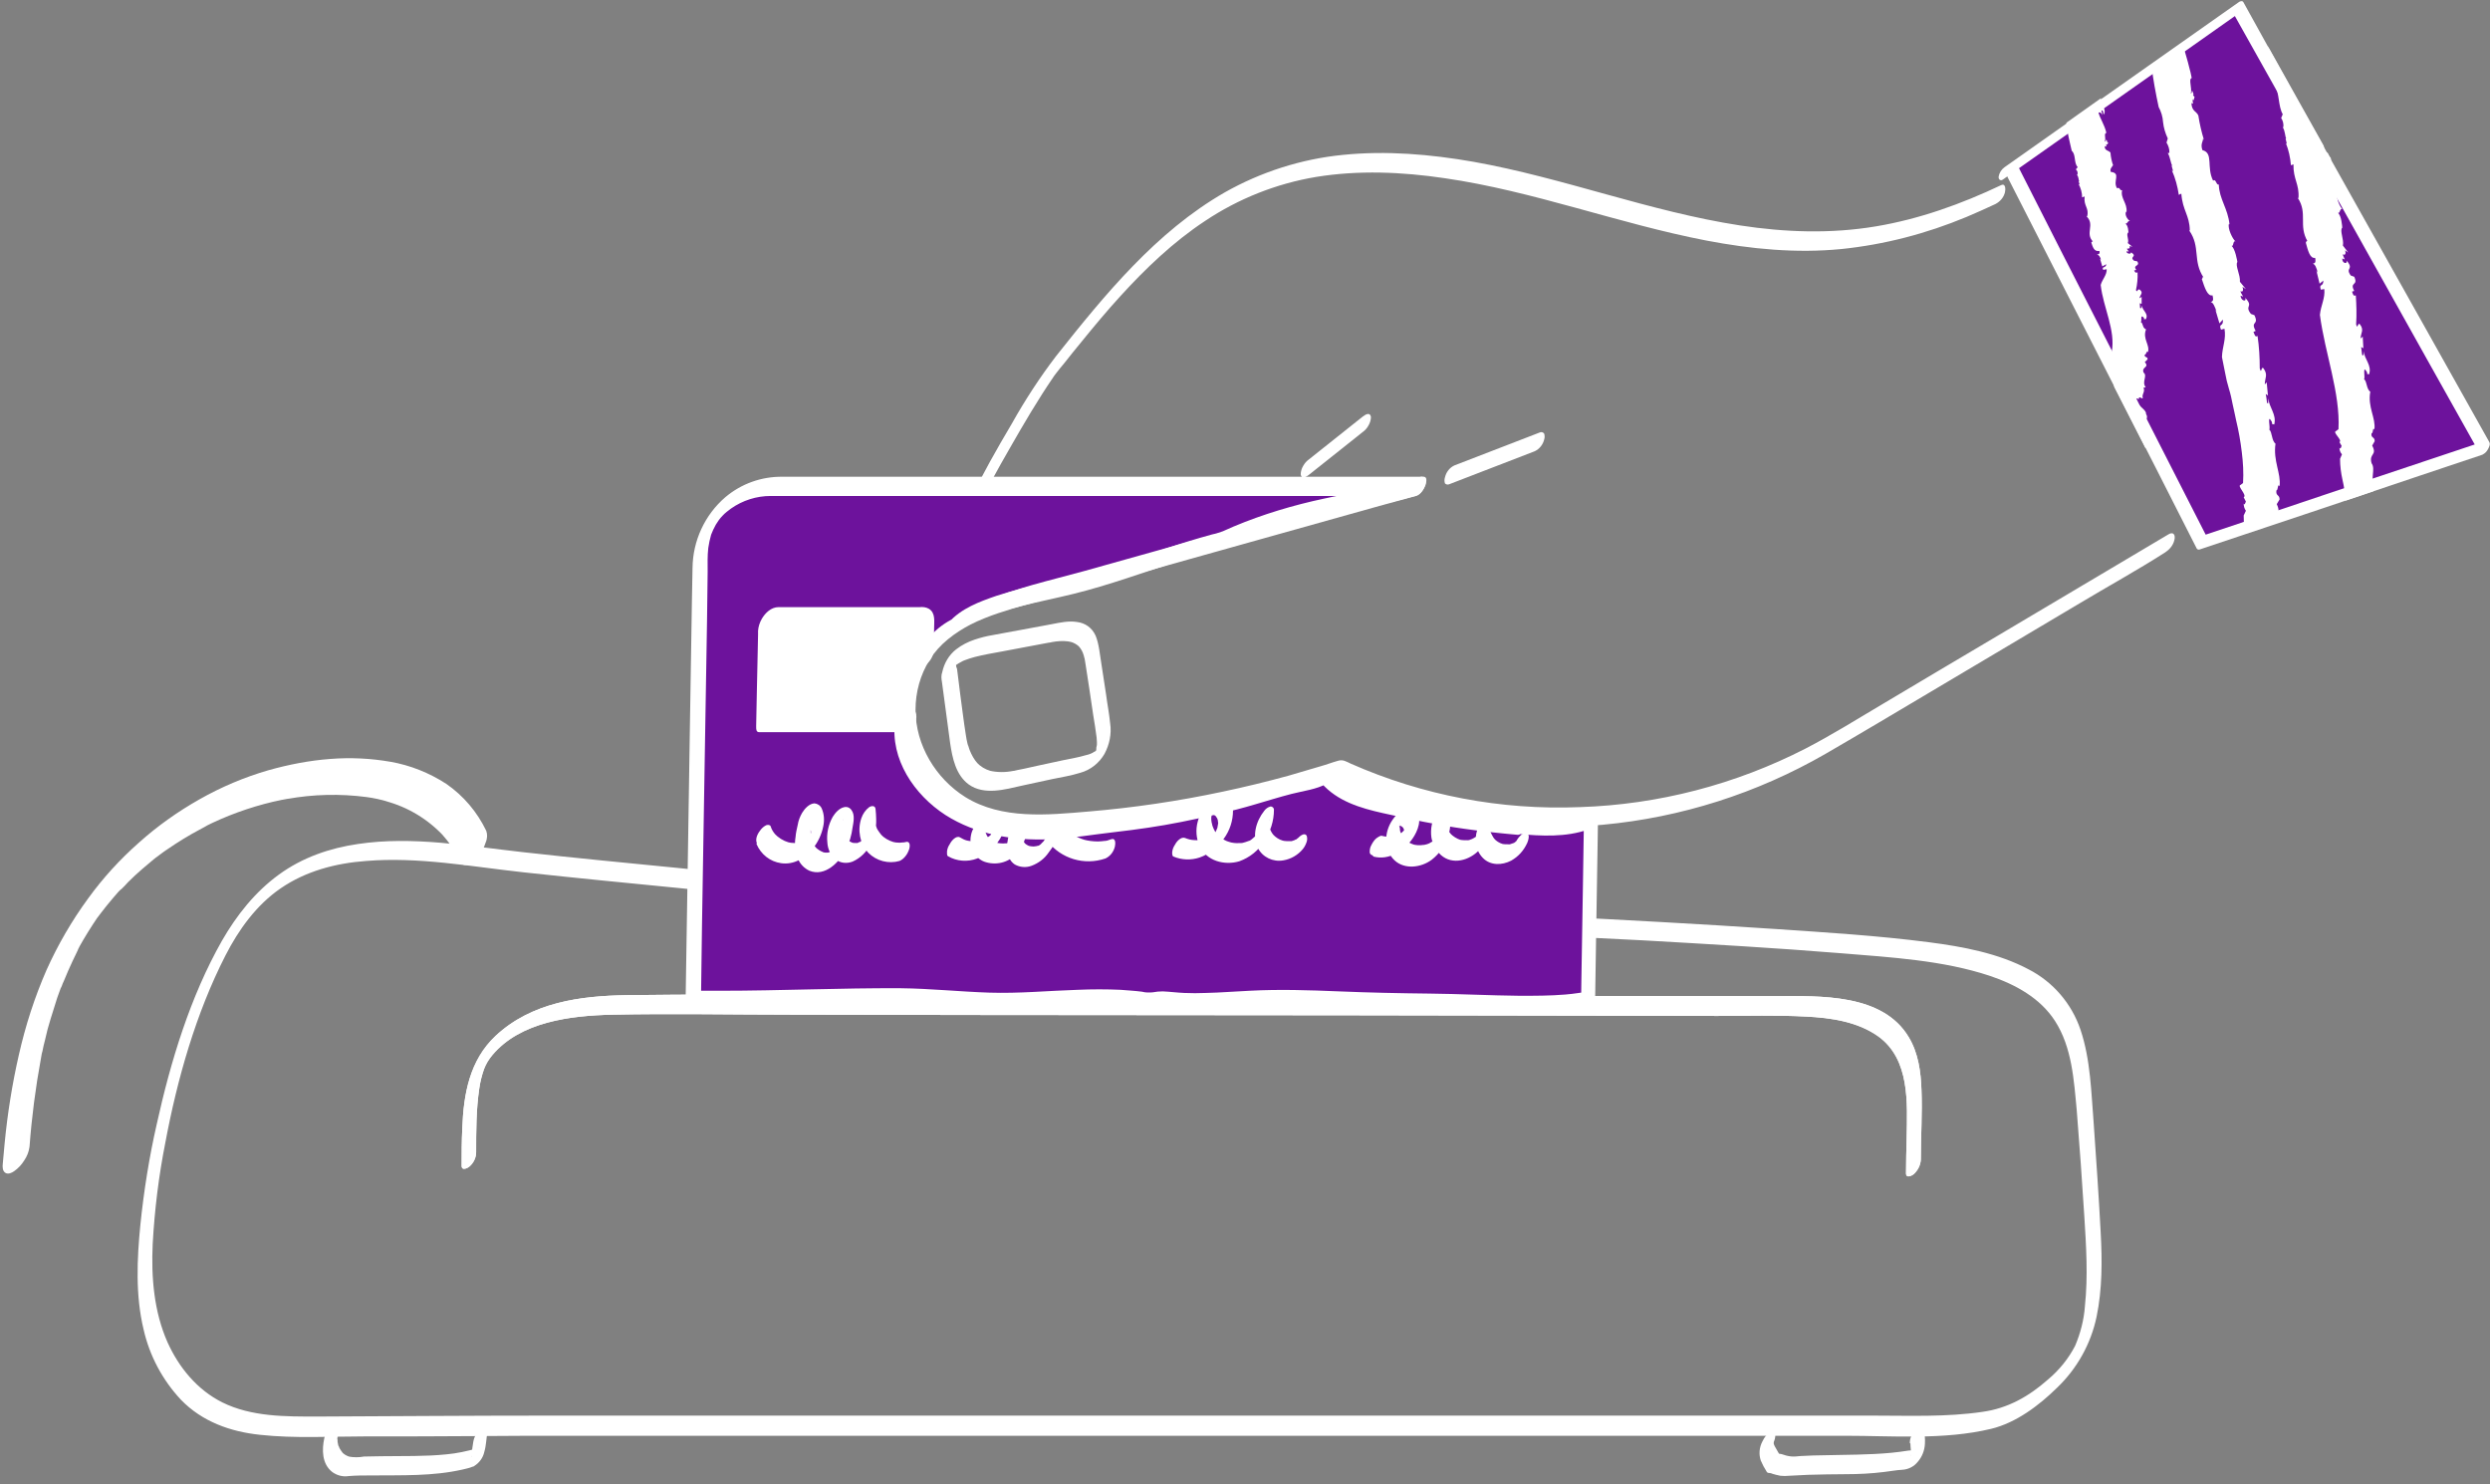
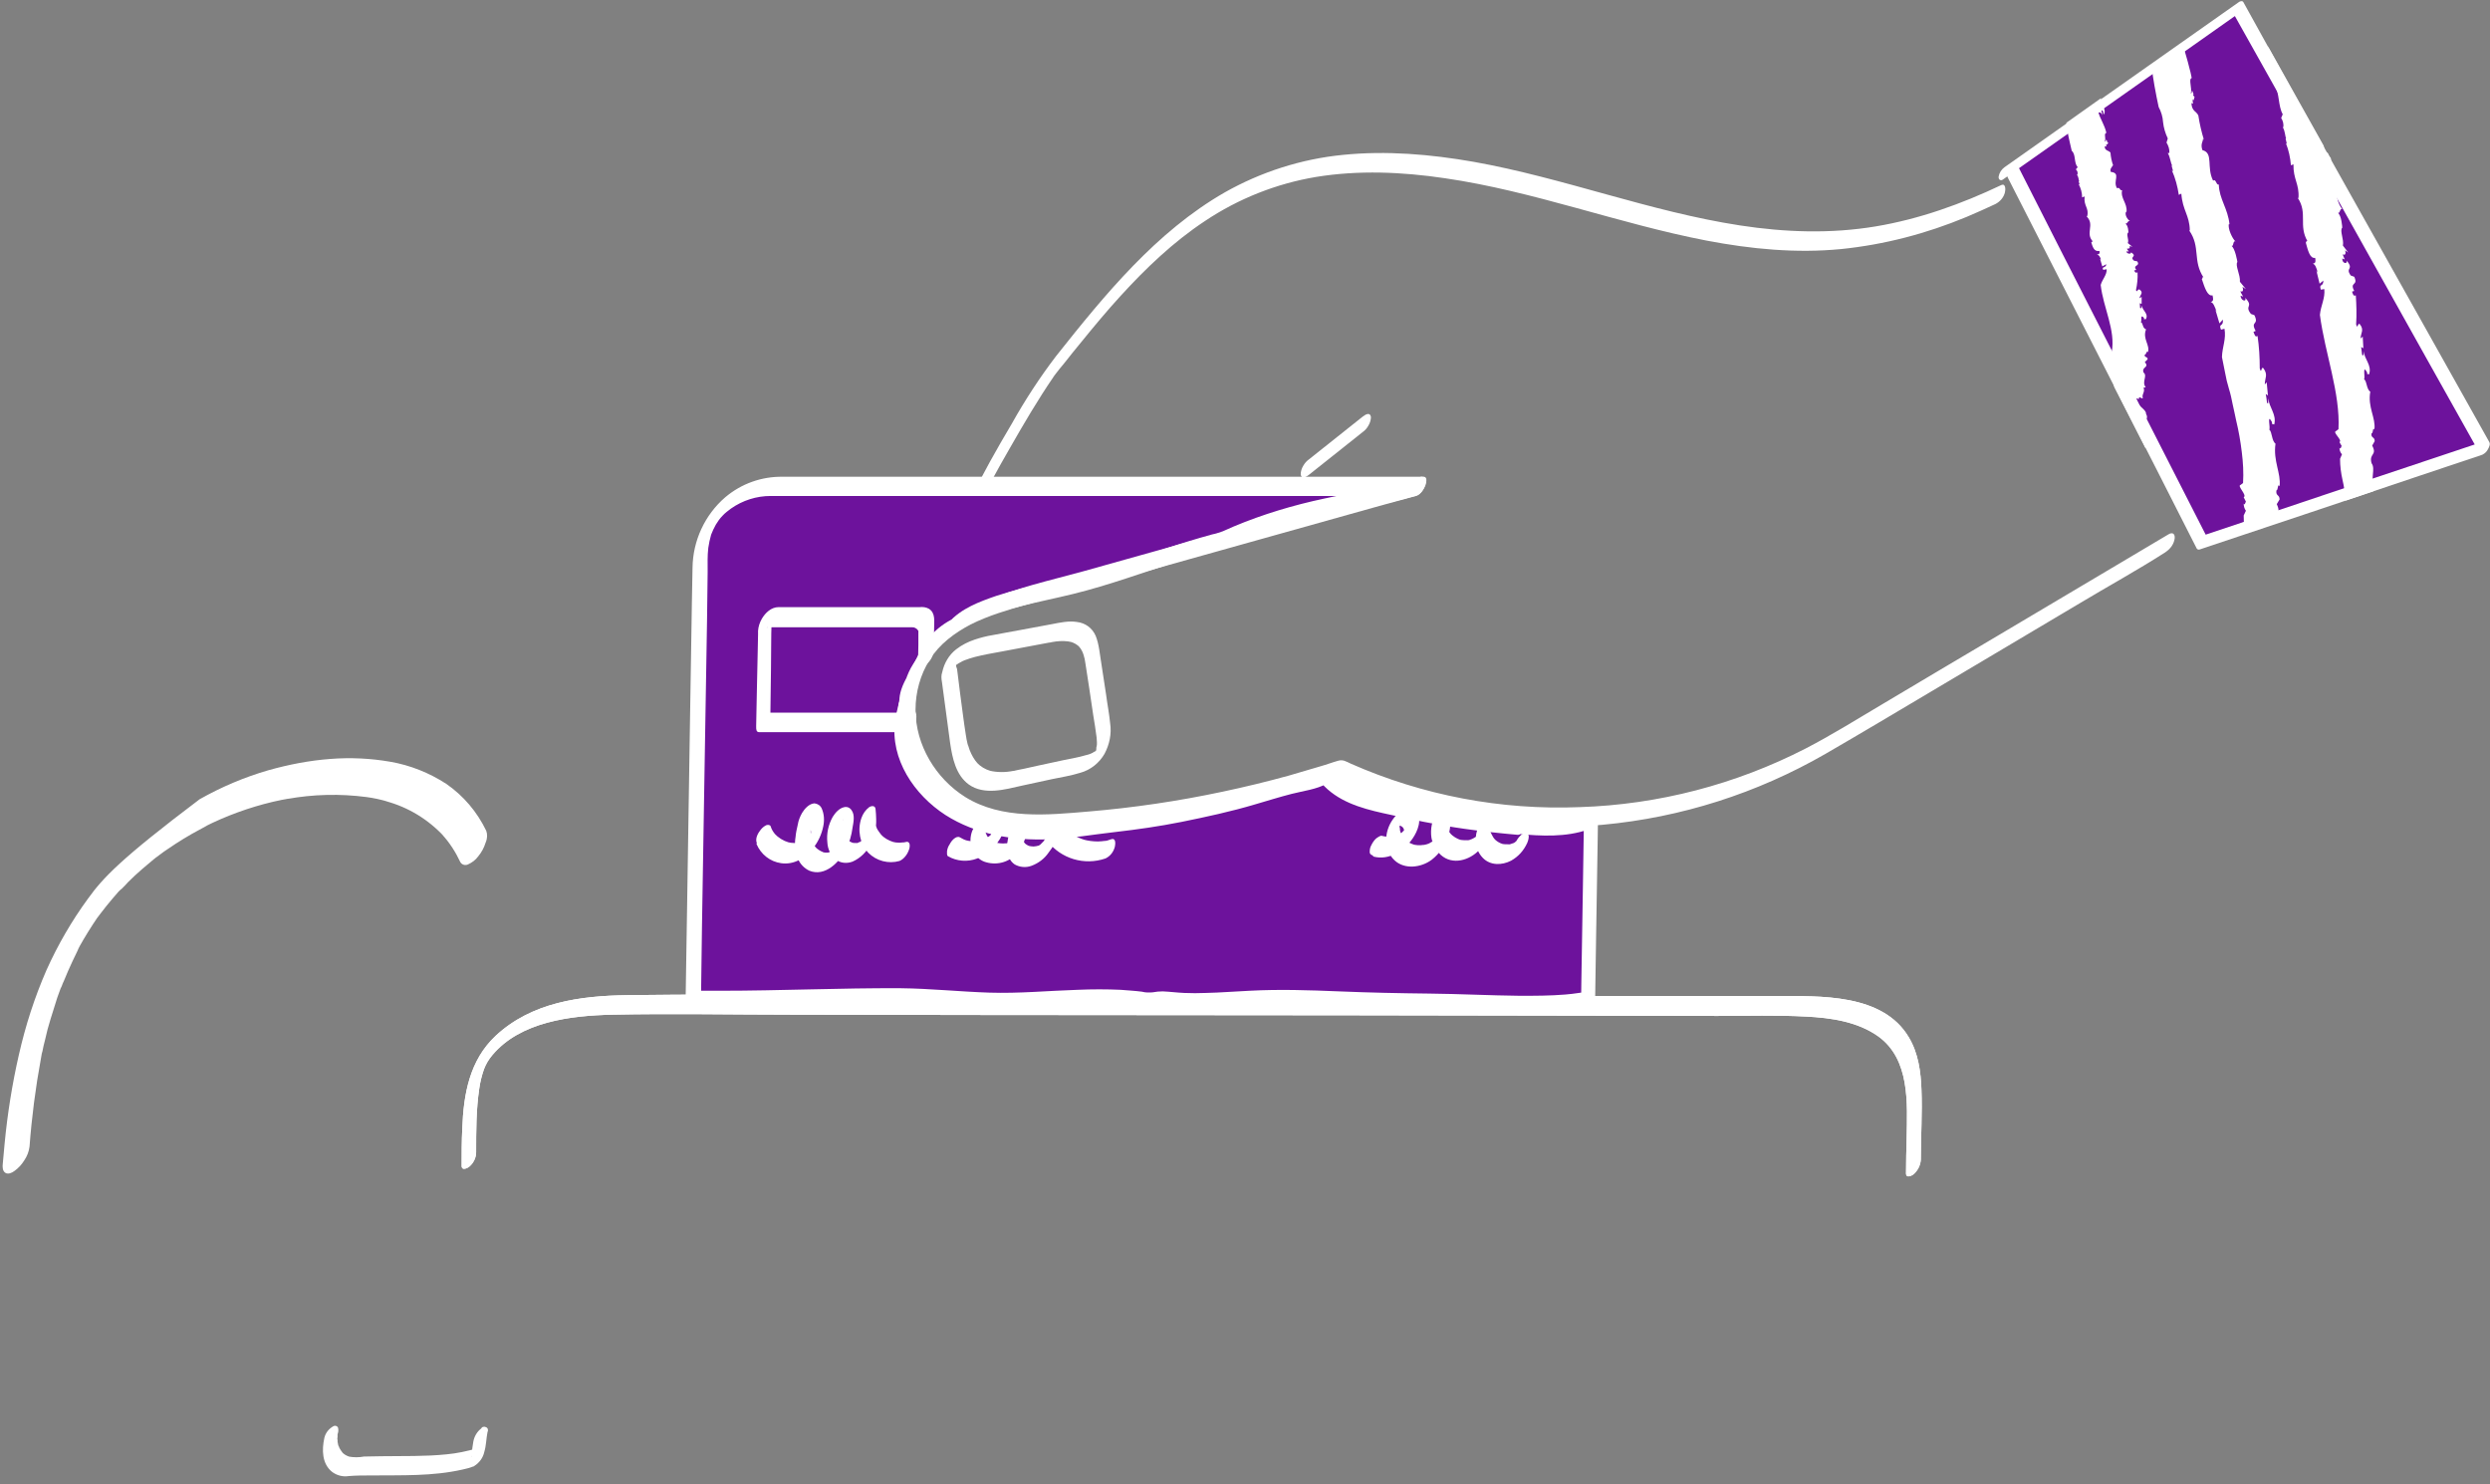
<svg xmlns="http://www.w3.org/2000/svg" width="307" height="183" viewBox="0 0 307 183" fill="none">
  <rect x="0" y="0" width="307" height="183" fill="#808080" stroke="none" />
-   <path d="M59.948 102.429C58.822 100.099 57.152 98.119 55.016 96.643C52.919 95.284 50.589 94.352 48.143 93.925C45.697 93.498 43.211 93.381 40.726 93.575C38.124 93.769 35.562 94.274 33.076 94.973C30.125 95.828 27.29 97.031 24.611 98.546C21.932 100.06 19.407 101.847 17.116 103.905C14.787 105.963 12.69 108.254 10.865 110.778C8.845 113.535 7.137 116.486 5.739 119.593C4.263 122.971 3.137 126.466 2.322 130.077C1.506 133.65 0.924 137.3 0.574 140.95C0.497 141.804 0.419 142.659 0.341 143.513C0.302 143.862 0.302 144.367 0.652 144.6C1.001 144.833 1.467 144.6 1.739 144.406C2.244 144.056 2.671 143.591 2.982 143.086C3.331 142.581 3.564 141.998 3.642 141.377C3.914 137.727 4.38 134.116 5.04 130.543C5.079 130.31 5.117 130.116 5.156 129.883C5.156 129.766 5.195 129.689 5.234 129.572C5.273 129.339 5.117 130.038 5.195 129.805C5.195 129.728 5.234 129.689 5.234 129.611C5.312 129.145 5.428 128.718 5.545 128.252C5.739 127.359 5.972 126.466 6.244 125.611C6.515 124.757 6.787 123.864 7.059 123.01C7.214 122.583 7.37 122.155 7.525 121.728L7.642 121.456C7.719 121.223 7.486 121.845 7.525 121.806C7.564 121.767 7.564 121.689 7.603 121.612C7.68 121.379 7.758 121.185 7.875 120.952C8.224 120.097 8.574 119.282 8.962 118.466C9.117 118.117 9.311 117.767 9.467 117.418C9.544 117.263 9.622 117.107 9.7 116.913C9.738 116.836 9.777 116.758 9.816 116.68C9.855 116.603 9.467 117.302 9.583 117.069L9.7 116.874C10.437 115.554 11.253 114.234 12.107 112.991C12.34 112.681 11.68 113.574 11.913 113.263L12.068 113.069L12.418 112.603C12.651 112.292 12.884 112.02 13.117 111.71C13.583 111.127 14.088 110.545 14.592 109.962L14.981 109.574L15.175 109.38C15.33 109.186 14.825 109.729 14.903 109.691L15.02 109.574C15.291 109.302 15.563 109.03 15.796 108.759C16.34 108.215 16.884 107.71 17.466 107.205C18.048 106.7 18.631 106.234 19.213 105.73L19.33 105.652C18.786 106.079 18.98 105.924 19.097 105.846L19.291 105.691L19.757 105.341C20.068 105.108 20.378 104.875 20.689 104.681C21.932 103.827 23.252 103.011 24.572 102.312C24.922 102.118 25.232 101.963 25.582 101.769L25.155 101.963C27.834 100.604 30.707 99.555 33.659 98.856C34.358 98.701 35.057 98.546 35.794 98.429L35.406 98.507C38.629 97.924 41.93 97.847 45.192 98.274C46.085 98.391 46.978 98.585 47.871 98.856L47.56 98.779C50.318 99.517 52.803 101.031 54.744 103.128L54.511 102.895C55.443 103.905 56.181 105.07 56.764 106.312C56.958 106.623 57.346 106.739 57.696 106.584C58.2 106.351 58.627 106.04 58.938 105.613C59.365 105.108 59.676 104.526 59.87 103.905C60.103 103.361 60.103 102.856 59.948 102.429Z" fill="white" />
-   <path d="M101.771 108.992C89.383 107.439 76.918 106.468 64.492 105.07C57.775 104.332 50.901 103.051 44.145 104.06C40.65 104.565 37.271 105.73 34.398 107.827C31.447 109.963 29.156 112.875 27.369 115.982C23.447 122.894 21.04 130.854 19.331 138.582C18.399 142.659 17.739 146.814 17.312 150.969C16.885 155.24 16.691 159.706 17.7 163.9C18.438 167.162 20.03 170.152 22.321 172.598C24.923 175.277 28.379 176.52 32.068 176.908C36.378 177.374 40.805 177.103 45.115 177.103C49.659 177.103 54.202 177.103 58.745 177.064C62.629 177.025 66.512 177.025 70.434 177.025H87.519H111.246H138.738H227.469C233.41 177.025 239.662 177.568 245.487 176.171C248.554 175.433 251.389 173.297 253.602 171.122C256.088 168.754 257.796 165.686 258.495 162.347C259.194 158.968 259.194 155.434 259 151.978C258.767 147.513 258.456 143.047 258.146 138.62C257.835 134.737 257.757 130.66 256.515 126.971C255.427 123.748 253.136 121.068 250.108 119.515C246.38 117.535 242.031 116.719 237.837 116.176C231.546 115.36 225.216 114.972 218.926 114.545C209.606 113.923 200.248 113.419 190.889 112.953C180.366 112.448 169.843 111.943 159.319 111.477C149.456 111.05 139.593 110.623 129.73 110.234C122.468 109.924 115.206 109.652 107.945 109.341C105.848 109.225 103.829 109.108 101.771 108.992C100.916 108.953 99.751 111.361 100.683 111.399C105.887 111.671 111.129 111.865 116.333 112.098C124.876 112.448 133.419 112.797 142 113.147C152.213 113.574 162.426 114.001 172.6 114.467C182.618 114.933 192.637 115.438 202.616 115.943C210.771 116.409 218.926 116.875 227.042 117.535C233.138 118.04 239.545 118.389 245.37 120.331C248.477 121.379 251.544 123.049 253.369 125.884C255.466 129.145 255.699 133.184 256.049 136.912C256.398 141.261 256.709 145.61 256.981 149.959C257.214 153.648 257.447 157.337 257.058 161.026C256.942 162.696 256.515 164.366 255.855 165.919C255.039 167.511 253.874 168.948 252.476 170.113C250.146 172.171 247.545 173.647 244.438 174.074C239.973 174.734 235.429 174.54 230.925 174.54H154.621H126.934H101.227C94.315 174.54 87.403 174.54 80.491 174.54C76.103 174.54 71.715 174.54 67.327 174.54C57.93 174.54 48.494 174.617 39.096 174.656C35.175 174.656 31.02 174.695 27.408 172.909C24.302 171.355 22.049 168.598 20.651 165.492C18.982 161.725 18.632 157.493 18.826 153.376C19.059 149.183 19.564 145.028 20.38 140.911C21.855 133.029 24.146 124.952 27.797 117.807C29.427 114.622 31.602 111.594 34.592 109.536C37.699 107.4 41.388 106.429 45.115 106.157C51.6 105.614 58.124 106.856 64.57 107.555C71.016 108.254 77.385 108.875 83.753 109.497C89.383 110.079 95.014 110.623 100.645 111.322C101.499 111.438 102.703 109.031 101.732 108.914L101.771 108.992Z" fill="white" />
+   <path d="M59.948 102.429C58.822 100.099 57.152 98.119 55.016 96.643C52.919 95.284 50.589 94.352 48.143 93.925C45.697 93.498 43.211 93.381 40.726 93.575C38.124 93.769 35.562 94.274 33.076 94.973C30.125 95.828 27.29 97.031 24.611 98.546C14.787 105.963 12.69 108.254 10.865 110.778C8.845 113.535 7.137 116.486 5.739 119.593C4.263 122.971 3.137 126.466 2.322 130.077C1.506 133.65 0.924 137.3 0.574 140.95C0.497 141.804 0.419 142.659 0.341 143.513C0.302 143.862 0.302 144.367 0.652 144.6C1.001 144.833 1.467 144.6 1.739 144.406C2.244 144.056 2.671 143.591 2.982 143.086C3.331 142.581 3.564 141.998 3.642 141.377C3.914 137.727 4.38 134.116 5.04 130.543C5.079 130.31 5.117 130.116 5.156 129.883C5.156 129.766 5.195 129.689 5.234 129.572C5.273 129.339 5.117 130.038 5.195 129.805C5.195 129.728 5.234 129.689 5.234 129.611C5.312 129.145 5.428 128.718 5.545 128.252C5.739 127.359 5.972 126.466 6.244 125.611C6.515 124.757 6.787 123.864 7.059 123.01C7.214 122.583 7.37 122.155 7.525 121.728L7.642 121.456C7.719 121.223 7.486 121.845 7.525 121.806C7.564 121.767 7.564 121.689 7.603 121.612C7.68 121.379 7.758 121.185 7.875 120.952C8.224 120.097 8.574 119.282 8.962 118.466C9.117 118.117 9.311 117.767 9.467 117.418C9.544 117.263 9.622 117.107 9.7 116.913C9.738 116.836 9.777 116.758 9.816 116.68C9.855 116.603 9.467 117.302 9.583 117.069L9.7 116.874C10.437 115.554 11.253 114.234 12.107 112.991C12.34 112.681 11.68 113.574 11.913 113.263L12.068 113.069L12.418 112.603C12.651 112.292 12.884 112.02 13.117 111.71C13.583 111.127 14.088 110.545 14.592 109.962L14.981 109.574L15.175 109.38C15.33 109.186 14.825 109.729 14.903 109.691L15.02 109.574C15.291 109.302 15.563 109.03 15.796 108.759C16.34 108.215 16.884 107.71 17.466 107.205C18.048 106.7 18.631 106.234 19.213 105.73L19.33 105.652C18.786 106.079 18.98 105.924 19.097 105.846L19.291 105.691L19.757 105.341C20.068 105.108 20.378 104.875 20.689 104.681C21.932 103.827 23.252 103.011 24.572 102.312C24.922 102.118 25.232 101.963 25.582 101.769L25.155 101.963C27.834 100.604 30.707 99.555 33.659 98.856C34.358 98.701 35.057 98.546 35.794 98.429L35.406 98.507C38.629 97.924 41.93 97.847 45.192 98.274C46.085 98.391 46.978 98.585 47.871 98.856L47.56 98.779C50.318 99.517 52.803 101.031 54.744 103.128L54.511 102.895C55.443 103.905 56.181 105.07 56.764 106.312C56.958 106.623 57.346 106.739 57.696 106.584C58.2 106.351 58.627 106.04 58.938 105.613C59.365 105.108 59.676 104.526 59.87 103.905C60.103 103.361 60.103 102.856 59.948 102.429Z" fill="white" />
  <path d="M236.825 142.968C236.825 140.095 237.019 137.221 236.903 134.348C236.825 132.134 236.514 129.843 235.349 127.902C232.126 122.465 224.399 122.815 218.962 122.815L171.627 122.776L124.291 122.737C108.642 122.737 92.993 122.504 77.343 122.698C71.519 122.776 65.539 123.591 61.112 127.708C57.889 130.736 57.151 134.891 56.996 139.163C56.918 140.677 56.918 142.231 56.918 143.745C56.918 144.405 57.695 144.017 57.928 143.784C58.394 143.357 58.704 142.735 58.704 142.075C58.704 139.435 58.704 136.794 59.093 134.193C59.209 133.377 59.403 132.6 59.675 131.824C59.908 131.202 60.258 130.62 60.685 130.115C64.141 125.96 70.392 125.222 75.48 125.106C82.896 124.951 90.313 125.106 97.73 125.106L120.524 125.145L166.229 125.184L211.778 125.261C215.429 125.261 219.079 125.145 222.69 125.339C225.758 125.494 229.02 125.96 231.583 127.785C235.505 130.62 235.155 136.018 235.077 140.328C235.039 141.765 235 143.24 235 144.677C235 145.337 235.776 144.949 236.009 144.716C236.514 144.211 236.786 143.629 236.825 142.968Z" fill="white" />
  <path d="M236.825 142.968C236.825 140.095 237.019 137.221 236.903 134.348C236.825 132.134 236.514 129.843 235.349 127.902C232.126 122.465 224.399 122.815 218.962 122.815L171.627 122.776L124.291 122.737C108.642 122.737 92.993 122.504 77.343 122.698C71.519 122.776 65.539 123.591 61.112 127.708C57.889 130.736 57.151 134.891 56.996 139.163C56.918 140.677 56.918 142.231 56.918 143.745C56.918 144.405 57.695 144.017 57.928 143.784C58.394 143.357 58.704 142.735 58.704 142.075C58.704 139.435 58.704 136.794 59.093 134.193C59.209 133.377 59.403 132.6 59.675 131.824C59.908 131.202 60.258 130.62 60.685 130.115C64.141 125.96 70.392 125.222 75.48 125.106C82.896 124.951 90.313 125.106 97.73 125.106L120.524 125.145L166.229 125.184L211.778 125.261C215.429 125.261 219.079 125.145 222.69 125.339C225.758 125.494 229.02 125.96 231.583 127.785C235.505 130.62 235.155 136.018 235.077 140.328C235.039 141.765 235 143.24 235 144.677C235 145.337 235.776 144.949 236.009 144.716C236.514 144.211 236.786 143.629 236.825 142.968Z" fill="white" />
-   <path d="M235.543 177.995C235.543 178.422 235.621 178.811 235.621 179.238C235.621 179.432 235.621 179.005 235.621 179.199C235.621 179.238 235.621 179.277 235.621 179.277C235.621 179.354 235.582 179.471 235.582 179.549C235.582 179.277 235.66 179.316 235.582 179.432C235.505 179.549 235.466 179.704 235.66 179.277L235.621 179.354C235.776 179.083 235.815 179.044 235.738 179.16C235.932 178.927 235.971 178.85 235.854 178.966C236.126 178.655 236.048 178.772 235.971 178.85C236.242 178.617 236.126 178.733 236.048 178.772C236.359 178.617 236.087 178.772 236.009 178.772L235.854 178.811C236.048 178.772 235.854 178.811 235.815 178.811C235.66 178.811 235.466 178.85 235.31 178.85C234.611 178.966 233.913 179.044 233.214 179.121C230.379 179.393 227.544 179.354 224.671 179.432C223.894 179.432 223.117 179.471 222.302 179.51C221.914 179.51 221.525 179.587 221.137 179.587C220.749 179.587 220.36 179.51 219.972 179.393L220.127 179.432C219.817 179.316 219.506 179.238 219.156 179.199L219.428 179.393C219.234 179.005 219.001 178.694 218.807 178.306C218.768 178.228 218.729 178.112 218.691 178.034C218.652 177.957 218.729 178.19 218.691 177.995C218.691 177.957 218.691 177.918 218.691 177.879C218.691 177.84 218.691 177.646 218.691 177.801C218.691 177.957 218.691 177.724 218.691 177.724C218.729 177.801 218.574 177.918 218.691 177.801C218.729 177.724 218.807 177.685 218.691 177.801C218.652 177.879 218.652 177.918 218.691 177.801C218.807 177.529 218.885 177.258 218.885 176.947C218.846 176.753 218.768 176.559 218.535 176.559C217.953 176.559 217.487 177.296 217.293 177.724C216.904 178.461 216.827 179.316 217.098 180.092C217.293 180.558 217.526 180.985 217.797 181.413C217.836 181.529 217.953 181.607 218.069 181.607C218.225 181.607 218.419 181.646 218.574 181.723L218.419 181.684C218.768 181.801 219.156 181.879 219.506 181.956C219.855 181.995 220.244 181.995 220.593 181.956C221.37 181.917 222.147 181.879 222.923 181.84C224.476 181.801 226.03 181.762 227.583 181.762C229.136 181.762 230.728 181.684 232.282 181.49C233.019 181.413 233.757 181.257 234.534 181.218C235.272 181.18 235.971 180.83 236.437 180.248C236.98 179.626 237.291 178.85 237.33 177.995C237.369 177.413 237.291 176.869 237.252 176.287C237.252 176.093 237.097 175.937 236.903 175.898C236.67 175.937 236.437 176.054 236.242 176.209C235.776 176.636 235.466 177.258 235.466 177.918L235.543 177.995Z" fill="white" />
  <path d="M58.355 177.761C58.277 178.227 58.2 178.732 58.161 179.237C58.161 179.314 58.122 179.431 58.122 179.547L58.083 179.664C58.044 179.819 58.161 179.353 58.083 179.547C57.967 179.858 58.161 179.392 58.2 179.353C58.355 178.965 58.666 178.654 59.054 178.499C59.442 178.382 58.937 178.538 58.821 178.577C57.578 178.926 56.336 179.198 55.054 179.314C52.414 179.586 49.734 179.509 47.094 179.547C46.356 179.547 45.618 179.586 44.88 179.586C44.259 179.703 43.599 179.703 42.978 179.586L43.133 179.625C42.745 179.509 42.395 179.314 42.123 179.004L42.24 179.12C42.084 178.926 41.968 178.732 41.852 178.538C41.813 178.421 41.774 178.305 41.696 178.188C41.618 178.072 41.735 178.344 41.696 178.149C41.696 178.072 41.657 178.033 41.657 177.955C41.618 177.839 41.618 177.722 41.618 177.567C41.58 177.45 41.58 177.295 41.618 177.179C41.618 177.334 41.618 177.334 41.618 177.217V177.14C41.618 177.062 41.618 177.023 41.618 176.946C41.618 176.868 41.618 176.79 41.657 176.713C41.696 176.635 41.735 176.363 41.657 176.713C41.735 176.48 41.735 176.208 41.657 175.975C41.541 175.82 41.347 175.742 41.153 175.82C40.57 176.13 40.143 176.635 39.988 177.295C39.677 178.732 39.677 180.479 40.958 181.489C41.541 181.916 42.279 182.11 42.978 181.994C43.91 181.916 44.842 181.916 45.735 181.916C49.54 181.877 53.346 182.033 57.074 181.178C57.345 181.101 57.617 181.062 57.85 180.984C57.967 180.945 58.083 180.906 58.2 180.868H58.122L58.316 180.829C58.355 180.829 58.433 180.79 58.471 180.751C59.093 180.363 59.559 179.742 59.714 179.004C59.947 178.227 59.947 177.373 60.102 176.596C60.219 176.363 60.18 176.091 59.947 175.975C59.714 175.858 59.442 175.897 59.326 176.13C58.821 176.518 58.471 177.101 58.355 177.761Z" fill="white" />
  <path d="M120.216 63.52C121.458 60.569 122.934 58.006 124.487 55.288C126.196 52.298 127.943 49.308 129.885 46.473C130.04 46.279 129.885 46.473 129.846 46.512C129.885 46.473 129.924 46.395 129.962 46.356L130.195 46.046C130.506 45.658 130.817 45.23 131.166 44.842C131.904 43.91 132.642 42.978 133.419 42.046C134.933 40.182 136.486 38.318 138.117 36.532C141.263 33.076 144.68 29.814 148.563 27.251C152.679 24.494 157.378 22.63 162.27 21.815C167.513 20.961 172.871 21.194 178.114 21.97C189.103 23.562 199.51 27.562 210.383 29.659C215.858 30.707 221.45 31.251 227.003 30.707C232.323 30.164 237.526 28.805 242.458 26.747C243.661 26.242 244.865 25.698 246.03 25.154C246.613 24.844 247.04 24.339 247.195 23.718C247.273 23.407 247.312 22.553 246.729 22.825C241.836 25.154 236.633 27.018 231.274 27.912C225.721 28.843 220.091 28.649 214.538 27.795C203.393 26.086 192.792 21.931 181.686 19.951C176.366 19.019 170.93 18.553 165.571 19.097C160.445 19.602 155.475 21.194 151.009 23.718C142.544 28.572 136.214 36.338 130.234 43.871C128.215 46.512 126.39 49.308 124.759 52.22C122.895 55.365 121.07 58.589 119.478 61.889C119.206 62.394 118.973 62.938 118.779 63.443C118.624 63.792 118.391 64.569 118.934 64.646C119.478 64.724 120.06 63.908 120.216 63.52Z" fill="white" />
  <path d="M187.709 101.611C183.321 101.262 178.971 100.602 174.661 99.67C170.894 98.816 166.312 98.35 163.788 95.398C163.322 95.67 162.817 95.864 162.313 95.981C159.323 96.563 156.449 97.573 153.537 98.388C150.741 99.165 147.828 99.748 144.955 100.33C143.169 100.679 141.382 100.951 139.596 101.145C139.014 101.223 138.431 101.262 137.849 101.34H137.732L137.422 101.378C134.781 101.806 132.14 102.077 129.5 102.233C123.947 102.427 118.161 100.99 114.317 96.719C112.375 94.583 111.094 92.059 111.171 89.108C111.249 86.778 112.259 84.836 112.996 82.662C113.191 82.04 113.462 81.497 113.812 80.953C114.472 79.361 115.715 78.041 117.268 77.342C117.695 76.798 118.239 76.371 118.86 76.06C123.986 73.536 129.422 72.954 134.859 71.439C139.984 70.002 144.955 67.944 150.158 66.702C150.236 66.663 150.275 66.624 150.352 66.585C155.09 64.411 159.983 63.129 165.108 62.12C168.409 61.459 171.71 60.838 174.933 59.906H95.561C90.513 59.906 86.436 63.945 86.358 68.993L85.465 123.318C94.047 123.396 102.628 122.891 111.21 123.008C116.414 123.046 121.617 123.862 126.821 123.512C131.752 123.202 136.412 122.852 141.266 123.59C141.887 123.396 142.508 123.357 143.13 123.396C147.673 123.94 152.333 123.202 156.915 123.202C161.381 123.202 165.846 123.512 170.351 123.59C174.7 123.668 179.049 123.668 183.398 123.862C185.612 123.94 187.786 124.017 190 123.94C191.048 123.901 192.058 123.862 193.067 123.745L193.844 123.668L194.97 123.474C195.242 123.435 195.514 123.396 195.785 123.357L196.135 101.107C193.572 102.039 190.466 101.844 187.709 101.611Z" fill="#6D129C" />
  <path d="M188.25 100.41C184.523 100.099 180.795 99.594 177.106 98.895C175.591 98.585 174.077 98.235 172.563 97.925C171.165 97.653 169.767 97.303 168.408 96.837C166.971 96.371 165.65 95.517 164.602 94.43C164.369 94.158 164.175 94.236 163.903 94.391C162.932 94.935 161.729 95.012 160.68 95.284C159.554 95.556 158.428 95.906 157.302 96.216C155.088 96.876 152.875 97.536 150.623 98.041C148.37 98.546 146.079 99.051 143.749 99.4C141.536 99.789 139.284 99.983 137.07 100.293C132.915 100.876 128.722 101.381 124.567 100.643C120.955 99.983 117.46 98.352 114.975 95.556C113.655 94.158 112.723 92.45 112.257 90.586C111.791 88.566 112.179 86.702 112.878 84.838C113.228 83.906 113.538 82.897 113.927 82.004C114.121 81.577 114.393 81.227 114.587 80.8C114.703 80.489 114.898 80.179 115.092 79.946C115.635 79.363 116.296 78.858 116.994 78.509C117.383 78.198 117.732 77.888 118.082 77.577C118.587 77.266 119.091 76.995 119.635 76.761C123.674 74.975 128.061 74.276 132.333 73.228C136.76 72.141 141.031 70.548 145.342 69.189C146.429 68.84 147.555 68.529 148.681 68.219C149.186 68.102 149.691 67.947 150.157 67.753C150.661 67.52 151.166 67.287 151.71 67.092C153.729 66.277 155.826 65.539 157.923 64.957C162.311 63.714 166.815 63.015 171.281 61.967C172.407 61.695 173.494 61.423 174.621 61.112C175.164 60.957 175.553 60.297 175.747 59.831C175.824 59.559 176.057 58.782 175.514 58.782H96.491C93.89 58.744 91.404 59.637 89.424 61.306C86.9 63.481 85.424 66.665 85.385 70.005L85.308 74.082L85.036 91.129L84.725 111.089L84.531 123.359V123.942C84.531 124.175 84.531 124.563 84.881 124.563C92.298 124.602 99.676 124.253 107.092 124.214C110.781 124.214 114.432 124.369 118.082 124.602C119.907 124.719 121.693 124.796 123.518 124.796C125.343 124.796 127.207 124.641 129.032 124.524C132.566 124.33 136.1 124.214 139.594 124.641C140.06 124.757 140.488 124.757 140.954 124.719C141.342 124.602 141.769 124.563 142.157 124.563C143.05 124.602 143.905 124.719 144.798 124.757C146.584 124.835 148.37 124.757 150.196 124.641C153.885 124.447 157.496 124.33 161.185 124.486C164.874 124.641 168.602 124.757 172.33 124.796C176.057 124.835 179.746 124.913 183.474 125.029C185.299 125.107 187.163 125.146 188.988 125.107C190.542 125.107 192.056 124.99 193.57 124.796C194.114 124.719 194.658 124.602 195.24 124.524C195.939 124.447 196.677 123.437 196.677 122.738L196.793 115.205L196.988 103.245L197.026 100.488C197.026 100.138 196.91 99.75 196.483 99.905C193.881 100.837 191.008 100.643 188.25 100.41C187.396 100.332 186.231 102.74 187.163 102.818C190.037 103.089 193.066 103.245 195.823 102.274L195.279 101.691L195.163 109.225L194.968 121.185L194.93 123.942L196.366 122.156C196.172 122.156 195.939 122.194 195.745 122.233L195.434 122.311L194.658 122.427C194.114 122.505 193.532 122.583 192.988 122.622C191.124 122.777 189.26 122.777 187.396 122.777C183.668 122.738 179.979 122.544 176.252 122.505C172.524 122.466 168.835 122.389 165.107 122.233C161.379 122.078 157.729 121.962 154.079 122.156C152.292 122.233 150.506 122.389 148.681 122.427C147.788 122.466 146.895 122.466 146.002 122.427C145.109 122.389 144.254 122.272 143.361 122.233C142.934 122.233 142.546 122.272 142.119 122.35C141.691 122.389 141.225 122.389 140.798 122.272C139.905 122.156 139.051 122.117 138.158 122.039C136.41 121.962 134.663 121.962 132.877 122.039C129.226 122.156 125.654 122.505 122.004 122.389C118.354 122.272 114.703 121.884 111.053 121.845C103.636 121.806 96.258 122.156 88.842 122.156H86.085L86.434 122.777L86.55 114.156L86.861 95.245L87.172 76.528L87.249 70.51C87.249 69.539 87.211 68.529 87.327 67.558C87.405 67.015 87.521 66.471 87.677 65.927C87.832 65.5 88.026 65.112 88.259 64.685C88.492 64.297 88.764 63.908 89.075 63.598C89.385 63.248 89.773 62.976 90.123 62.705C91.56 61.695 93.268 61.151 95.016 61.151H174.465L175.358 58.782C171.398 59.909 167.32 60.569 163.321 61.462C159.476 62.277 155.71 63.403 152.098 64.918C151.671 65.112 151.205 65.306 150.778 65.5C150.351 65.656 149.885 65.811 149.458 65.889C148.487 66.16 147.516 66.432 146.507 66.743C144.565 67.325 142.623 68.024 140.682 68.646C138.74 69.267 136.799 69.927 134.857 70.471C132.993 70.976 131.09 71.364 129.188 71.791C127.052 72.257 124.916 72.801 122.858 73.461C120.722 74.199 118.509 75.014 116.956 76.761L117.655 76.218C116.529 76.761 115.519 77.499 114.703 78.431C113.966 79.363 113.344 80.412 112.839 81.499C112.218 82.664 111.83 83.984 111.364 85.188C110.898 86.353 110.548 87.596 110.354 88.877C109.733 93.614 112.723 98.002 116.567 100.488C120.334 102.895 124.955 103.672 129.382 103.478C132.1 103.361 134.779 102.895 137.498 102.585C140.216 102.274 142.934 101.886 145.652 101.342C148.72 100.721 151.788 100.06 154.778 99.167C156.253 98.74 157.729 98.274 159.243 97.886C160.758 97.498 162.272 97.342 163.631 96.605L162.932 96.566C164.874 98.779 167.709 99.633 170.504 100.255C173.844 100.992 177.222 101.73 180.601 102.196C182.775 102.507 184.95 102.74 187.163 102.934C188.018 102.895 189.182 100.488 188.25 100.41Z" fill="white" />
-   <path d="M111.945 88.526C111.673 87.671 111.634 86.817 111.828 85.924C111.867 85.109 112.1 84.332 112.527 83.633C112.838 82.623 113.382 81.73 114.119 80.992L114.197 77.187C114.197 76.604 113.731 76.138 113.187 76.1C113.187 76.1 113.187 76.1 113.149 76.1H95.403C94.82 76.1 94.315 76.566 94.315 77.187L94.121 89.069C94.121 89.069 107.13 89.031 112.139 89.069C112.061 88.914 112.022 88.72 111.945 88.526Z" fill="white" />
  <path d="M112.802 87.516C112.685 87.128 112.646 86.701 112.607 86.274C112.607 86.118 112.607 86.39 112.607 86.235C112.607 86.196 112.607 86.157 112.607 86.08C112.607 85.963 112.607 85.885 112.646 85.769C112.685 85.653 112.646 85.653 112.685 85.575C112.685 85.458 112.685 85.614 112.685 85.614C112.724 85.419 112.763 85.264 112.763 85.07C112.763 84.954 112.802 84.837 112.802 84.759C112.84 84.526 112.763 84.915 112.802 84.721C112.84 84.643 112.84 84.526 112.879 84.449C112.918 84.371 112.918 84.332 112.918 84.293C112.957 84.138 112.802 84.604 112.918 84.332C112.957 84.254 112.996 84.177 113.035 84.099C113.073 84.06 113.073 83.983 113.112 83.944C113.112 83.983 112.957 84.254 113.073 84.022C113.19 83.789 113.306 83.556 113.423 83.323C113.423 83.284 113.462 83.206 113.462 83.167C113.462 83.128 113.539 82.895 113.501 83.09C113.462 83.284 113.539 82.973 113.578 82.934L113.695 82.662C113.734 82.585 113.928 82.313 113.695 82.662C113.734 82.585 113.811 82.468 113.85 82.391L114.005 82.158C114.083 82.041 113.889 82.313 113.928 82.274C113.967 82.235 114.005 82.197 114.005 82.158L114.2 81.963L114.277 81.886C114.277 81.847 114.471 81.692 114.316 81.808C114.238 81.886 114.161 81.925 114.083 82.002C114.238 81.886 114.394 81.731 114.549 81.575C114.821 81.264 114.976 80.915 115.093 80.488C115.093 80.449 115.132 80.371 115.132 80.294C115.132 80.216 115.132 80.1 115.132 79.983L115.17 77.459C115.17 76.605 115.364 75.556 114.51 75.051C114.161 74.857 113.772 74.819 113.384 74.857H95.987C95.094 74.857 94.357 75.556 93.929 76.294C93.658 76.76 93.502 77.265 93.463 77.77C93.463 77.925 93.463 78.08 93.463 78.236L93.425 80.1L93.308 85.575L93.231 89.458V89.652C93.231 89.885 93.231 90.273 93.58 90.273H98.279H111.559C112.025 90.273 112.452 89.769 112.646 89.419C112.957 89.031 113.035 88.526 112.957 88.06C112.918 87.982 112.918 87.905 112.879 87.827C112.84 87.672 112.879 87.866 112.84 87.71C112.802 87.555 112.724 87.361 112.491 87.322C112.258 87.361 112.025 87.478 111.831 87.633C111.559 87.866 111.365 88.177 111.21 88.487C111.054 88.759 111.015 89.031 111.015 89.341C111.093 89.575 111.171 89.846 111.248 90.079L112.646 87.866H104.375H96.298H94.628L94.978 88.487L95.056 82.546C95.094 80.566 95.056 78.585 95.133 76.644C95.133 76.566 95.211 76.372 95.094 76.682C95.133 76.605 95.172 76.488 95.056 76.799L94.939 76.993C94.784 77.187 94.745 77.265 94.823 77.148L94.667 77.304C94.745 77.226 94.745 77.226 94.59 77.381C94.395 77.42 94.745 77.265 94.59 77.381L94.706 77.343C94.512 77.381 94.706 77.343 94.745 77.343H107.055C108.841 77.343 110.627 77.343 112.452 77.343C112.569 77.343 112.646 77.343 112.763 77.381L112.607 77.343C112.802 77.381 112.996 77.498 113.151 77.653L113.035 77.537C113.073 77.614 113.151 77.653 113.19 77.731C113.229 77.77 113.229 77.808 113.229 77.847C113.19 77.77 113.19 77.77 113.229 77.847C113.229 77.731 113.268 78.158 113.229 77.847C113.229 77.964 113.229 78.041 113.229 78.158V79.478L113.19 81.614L114.2 79.983C113.578 80.527 113.035 81.148 112.607 81.847C112.18 82.507 111.87 83.206 111.637 83.944L111.908 83.323C111.598 83.866 111.326 84.41 111.132 84.992C111.054 85.264 110.977 85.497 110.938 85.769C110.938 85.885 110.899 86.002 110.899 86.08C110.899 86.196 110.899 86.313 110.86 86.429C110.938 86.235 110.899 86.274 110.821 86.623C110.821 86.701 110.782 86.74 110.782 86.817C110.782 86.895 110.744 87.05 110.744 87.206C110.744 87.478 110.744 87.749 110.744 88.021C110.782 88.565 110.86 89.109 111.054 89.613C111.132 89.808 111.404 89.808 111.559 89.769C111.831 89.652 112.064 89.458 112.258 89.225C112.646 88.681 112.996 88.099 112.802 87.516Z" fill="white" />
  <path d="M93.27 104.058C93.814 105.34 94.94 106.233 96.299 106.427C97.852 106.66 99.328 105.806 100.26 104.563C100.881 103.786 101.308 102.854 101.502 101.884C101.658 101.146 101.619 100.369 101.308 99.67C101.153 99.321 100.803 99.088 100.415 99.049C99.755 99.088 99.211 99.709 98.901 100.214C98.629 100.68 98.435 101.185 98.357 101.689C98.241 102.194 98.124 102.699 98.085 103.204C97.93 104.097 98.046 104.99 98.357 105.844C98.629 106.504 99.134 107.048 99.794 107.359C101.735 108.135 103.483 106.31 104.298 104.757C104.725 103.903 104.997 102.971 105.114 102.039C105.23 101.379 105.424 100.486 104.997 99.903C104.803 99.593 104.454 99.437 104.104 99.515C103.483 99.631 102.978 100.214 102.667 100.719C102.124 101.689 101.891 102.777 102.007 103.864C102.046 104.679 102.396 105.417 103.017 105.961C103.599 106.427 104.415 106.504 105.114 106.233C106.085 105.806 106.861 105.029 107.366 104.058C107.832 103.126 108.065 102.078 108.026 100.99C108.026 100.563 107.987 100.175 107.949 99.748C107.91 99.321 107.483 99.321 107.172 99.515C106.706 99.864 106.395 100.33 106.201 100.874C105.696 102.35 106.007 103.98 107.055 105.145C108.065 106.155 109.541 106.543 110.9 106.155C111.172 106.039 111.405 105.844 111.599 105.611C111.832 105.34 111.987 105.029 112.103 104.679C112.22 104.291 112.22 103.631 111.638 103.825L111.443 103.864C111.249 103.903 111.521 103.864 111.366 103.864C111.21 103.864 111.055 103.903 110.9 103.903C110.589 103.903 110.278 103.864 110.007 103.786L110.162 103.825C109.541 103.631 108.997 103.32 108.57 102.854L108.686 102.971C108.492 102.738 108.337 102.505 108.181 102.272C108.104 102.155 108.065 102 108.026 101.884C108.026 101.845 107.949 101.651 107.987 101.728C108.026 101.806 107.949 101.612 107.949 101.573C107.91 101.456 107.91 101.301 107.871 101.185C107.871 101.107 107.871 101.029 107.871 100.952C107.871 100.913 107.871 100.874 107.871 100.835V100.913C107.832 100.874 107.91 100.524 107.91 100.486C107.949 100.291 107.871 100.641 107.91 100.524C107.949 100.408 107.949 100.369 107.987 100.291L106.24 101.456C106.279 101.728 106.279 101.961 106.318 102.233C106.318 102.35 106.318 102.505 106.318 102.621V102.66C106.318 102.738 106.318 102.777 106.318 102.815C106.318 103.087 106.279 103.32 106.24 103.553C106.279 103.437 106.279 103.398 106.24 103.476L106.201 103.553C106.201 103.631 106.162 103.67 106.123 103.747C106.046 103.942 106.123 103.709 106.162 103.67C106.201 103.631 106.007 103.942 106.162 103.709C106.201 103.67 106.318 103.476 106.162 103.709C106.123 103.747 105.968 103.903 106.24 103.631C106.201 103.67 106.162 103.709 106.162 103.747C106.046 103.903 106.318 103.592 106.24 103.67L106.162 103.747C106.007 103.864 106.123 103.747 106.201 103.709C106.123 103.747 106.007 103.825 105.929 103.864C105.813 103.942 106.085 103.786 105.968 103.825C105.929 103.825 105.852 103.864 105.813 103.903L105.696 103.942C105.502 103.98 105.774 103.942 105.657 103.942C105.424 103.942 105.23 103.942 105.036 103.903L105.191 103.942C104.881 103.825 104.609 103.67 104.376 103.437L104.492 103.553C104.298 103.32 104.143 103.048 104.027 102.777C104.027 102.777 103.949 102.583 103.988 102.699C103.949 102.583 103.949 102.505 103.91 102.388C103.91 102.272 103.871 102.194 103.871 102.078C103.871 102.039 103.871 101.767 103.871 101.961C103.871 101.767 103.91 101.612 103.91 101.418C103.91 101.301 103.949 101.223 103.949 101.107L103.988 100.99C103.949 101.185 103.949 101.185 103.988 101.068C104.027 100.952 104.104 100.757 103.949 101.146C103.988 101.068 103.988 101.068 103.91 101.185C103.871 101.301 103.794 101.379 103.716 101.495C103.599 101.651 103.483 101.728 103.328 101.806C103.211 101.806 103.211 101.806 103.289 101.806C103.328 101.806 103.366 101.806 103.405 101.806L103.25 101.767C103.328 101.806 103.444 101.845 103.483 101.922L103.366 101.806C103.405 101.884 103.483 101.961 103.522 102.078C103.444 101.961 103.522 102 103.522 102.078C103.522 102.117 103.522 102.194 103.561 102.272C103.561 102.311 103.561 102.35 103.561 102.35C103.561 102.427 103.561 102.388 103.561 102.233C103.561 102.272 103.561 102.35 103.561 102.427C103.561 102.583 103.522 102.738 103.483 102.854C103.444 102.971 103.444 103.165 103.405 103.359C103.405 103.437 103.366 103.514 103.366 103.592C103.405 103.437 103.405 103.476 103.366 103.592C103.328 103.747 103.289 103.903 103.25 104.058C103.211 104.136 103.211 104.213 103.172 104.291C103.133 104.369 103.172 104.33 103.211 104.175L103.172 104.291C103.133 104.369 103.133 104.408 103.095 104.485C103.056 104.563 103.056 104.563 103.017 104.641L103.095 104.446C103.056 104.524 103.017 104.563 102.978 104.641C103.133 104.446 103.133 104.408 103.056 104.524L103.017 104.602C102.939 104.679 102.784 104.796 103.056 104.602C103.017 104.641 102.939 104.718 102.9 104.757L102.823 104.835L102.9 104.757C102.823 104.796 102.784 104.835 102.706 104.874C102.667 104.874 102.473 105.029 102.667 104.912C102.59 104.951 102.551 104.99 102.473 104.99C102.396 105.029 102.357 105.029 102.279 105.068C102.24 105.068 102.046 105.107 102.201 105.107C101.93 105.145 101.619 105.145 101.347 105.029L101.502 105.068C101.153 104.951 100.803 104.718 100.532 104.446L100.648 104.563C100.376 104.252 100.182 103.942 100.066 103.553C100.066 103.553 99.988 103.359 100.027 103.437C100.066 103.514 100.027 103.398 100.027 103.359C99.988 103.243 99.988 103.165 99.988 103.048C99.988 102.932 99.949 102.777 99.949 102.66C99.949 102.583 99.949 102.544 99.949 102.466C99.949 102.583 99.949 102.466 99.949 102.388C99.949 102.117 99.988 101.884 100.027 101.612C100.027 101.495 100.066 101.379 100.105 101.262C100.105 101.185 100.143 101.146 100.143 101.068C100.105 101.301 100.143 101.107 100.143 101.029C100.182 100.913 100.182 100.796 100.221 100.68C100.221 100.641 100.26 100.602 100.26 100.524C100.299 100.369 100.221 100.641 100.221 100.641C100.299 100.486 100.143 100.757 100.143 100.796C100.066 100.913 99.949 101.029 99.833 101.146C99.522 101.34 99.406 101.379 99.561 101.34C99.6 101.34 99.6 101.34 99.561 101.34C99.444 101.34 99.638 101.34 99.638 101.34L99.483 101.301C99.6 101.34 99.716 101.418 99.794 101.495L99.677 101.379C99.794 101.495 99.871 101.651 99.91 101.806C99.833 101.651 99.91 101.806 99.91 101.884C99.91 101.961 99.949 102.039 99.949 102.155C99.949 102.272 99.949 102.427 99.988 102.544C99.949 102.272 99.988 102.505 99.988 102.583C99.988 102.66 99.988 102.738 99.949 102.815C99.91 102.893 99.949 102.893 99.949 102.893C99.949 102.893 99.949 102.932 99.988 102.777C99.949 102.854 99.949 102.932 99.91 103.01C99.871 103.126 99.755 103.359 99.949 102.971C99.91 103.048 99.91 103.087 99.871 103.165C99.833 103.243 99.716 103.476 99.833 103.243C99.949 103.01 99.833 103.243 99.794 103.32C99.755 103.398 99.6 103.553 99.871 103.243C99.833 103.32 99.794 103.359 99.716 103.437C99.522 103.67 99.91 103.243 99.755 103.398C99.716 103.437 99.677 103.476 99.6 103.514C99.522 103.553 99.483 103.592 99.444 103.631C99.677 103.398 99.522 103.592 99.406 103.631L99.25 103.747C99.056 103.864 99.406 103.67 99.25 103.747C99.095 103.825 98.978 103.864 98.823 103.903L98.629 103.942C98.551 103.942 98.551 103.942 98.629 103.942H98.357C98.241 103.942 98.085 103.942 97.969 103.942C97.658 103.942 97.347 103.903 97.076 103.825L97.231 103.864C96.571 103.67 95.95 103.281 95.484 102.777L95.6 102.893C95.328 102.583 95.134 102.272 95.018 101.884C94.94 101.689 94.707 101.689 94.513 101.728C94.241 101.845 94.008 102.039 93.814 102.272C93.464 102.699 93.076 103.359 93.309 103.942L93.27 104.058Z" fill="white" />
  <path d="M124.412 102.856C124.063 104.021 123.946 105.808 125.111 106.584C125.733 106.934 126.509 107.011 127.208 106.739C128.024 106.429 128.761 105.885 129.266 105.147C129.849 104.41 130.315 103.555 130.703 102.701L129.15 103.711C130.82 105.885 133.693 106.739 136.295 105.846C136.877 105.575 137.304 105.031 137.46 104.371C137.537 103.982 137.576 103.283 136.994 103.478C136.838 103.516 136.683 103.594 136.528 103.633L136.334 103.672C136.334 103.672 136.101 103.711 136.256 103.672C135.945 103.711 135.674 103.749 135.363 103.749C134.78 103.749 134.159 103.672 133.577 103.516L133.732 103.555C132.683 103.245 131.752 102.662 131.014 101.847L131.13 101.963C131.014 101.847 130.936 101.73 130.82 101.575C130.315 100.915 129.46 102.196 129.266 102.584C129.189 102.779 129.111 102.934 128.994 103.128L128.878 103.361C128.8 103.516 129.072 103.05 128.956 103.245L128.878 103.4L128.723 103.633L128.606 103.788C128.49 103.944 128.723 103.672 128.723 103.633C128.723 103.711 128.567 103.827 128.528 103.866L128.412 103.982C128.334 104.099 128.645 103.749 128.49 103.905L128.296 104.099C128.14 104.215 128.296 104.06 128.373 104.06C128.334 104.099 128.296 104.099 128.257 104.138L128.14 104.215C127.985 104.293 128.296 104.177 128.179 104.215C128.063 104.254 128.024 104.293 127.907 104.293L127.752 104.332C127.635 104.371 127.674 104.371 127.752 104.332C127.635 104.332 127.519 104.371 127.441 104.371C127.247 104.371 127.014 104.332 126.82 104.293L126.975 104.332C126.703 104.254 126.47 104.099 126.276 103.905L126.393 104.021C126.276 103.866 126.16 103.711 126.082 103.516C126.082 103.478 126.043 103.439 126.043 103.361C125.966 103.206 126.082 103.516 126.043 103.361C126.004 103.206 126.004 103.128 126.004 103.012C126.004 102.973 126.004 102.895 126.004 102.856C126.004 102.817 126.004 102.623 126.004 102.779C126.004 102.934 126.004 102.74 126.004 102.701V102.546L126.043 102.39C126.043 102.352 126.082 102.119 126.043 102.352C126.004 102.584 126.043 102.352 126.043 102.313L126.082 102.119C126.199 101.769 126.16 101.031 125.616 101.225C124.995 101.653 124.568 102.196 124.412 102.856Z" fill="white" />
  <path d="M119.711 103.01C119.556 103.787 119.711 104.602 120.138 105.262C120.488 105.767 120.993 106.155 121.575 106.311C123.051 106.738 124.643 106.233 125.536 104.99C126.313 104.058 126.662 102.855 126.584 101.651C126.507 101.03 125.847 101.34 125.575 101.612C125.07 102.039 124.798 102.661 124.798 103.321C124.798 103.398 124.798 103.437 124.798 103.515C124.798 103.554 124.798 103.592 124.798 103.592V103.476C124.759 103.515 124.798 103.748 124.759 103.787C124.72 103.825 124.643 104.058 124.798 103.709C124.798 103.748 124.759 103.825 124.759 103.864C124.72 103.981 124.604 104.136 124.798 103.748L124.759 103.864C124.643 104.097 124.953 103.554 124.837 103.709C124.798 103.748 124.759 103.787 124.759 103.825C124.992 103.398 124.953 103.554 124.837 103.67C124.798 103.709 124.798 103.709 124.759 103.748C124.837 103.631 125.07 103.36 124.759 103.748C125.07 103.437 124.837 103.67 124.72 103.748L124.604 103.825C124.488 103.903 124.876 103.709 124.643 103.787L124.371 103.903L124.099 103.981C123.905 104.02 124.255 103.981 124.099 103.981H123.983C123.594 104.02 123.206 103.981 122.857 103.903L123.012 103.942C122.546 103.825 122.158 103.554 121.808 103.243L121.925 103.36C121.808 103.243 121.73 103.127 121.653 102.971C121.575 102.816 121.536 102.661 121.459 102.505C121.536 102.622 121.497 102.661 121.459 102.544C121.42 102.428 121.459 102.466 121.42 102.428C121.381 102.389 121.381 102.233 121.381 102.156C121.381 102.078 121.381 102.078 121.381 102.039C121.381 101.884 121.381 102.272 121.381 102.117C121.381 101.962 121.381 101.884 121.42 101.767C121.459 101.573 121.42 101.301 121.264 101.185C121.07 101.107 120.837 101.146 120.682 101.263C120.177 101.767 119.828 102.35 119.711 103.01Z" fill="white" />
  <path d="M116.879 105.573C117.966 106.195 119.286 106.311 120.49 105.845C122.043 105.185 123.286 103.904 123.829 102.273C123.946 101.923 123.907 101.186 123.364 101.38C122.82 101.574 122.393 102.273 122.199 102.855C122.354 102.428 122.199 102.816 122.16 102.933C122.121 103.049 122.354 102.622 122.237 102.816L122.16 102.933C122.004 103.166 122.237 102.816 122.237 102.816C122.199 102.855 122.16 102.933 122.121 102.972C121.966 103.166 122.082 103.011 122.121 102.972C122.16 102.933 122.276 102.778 122.121 102.972L121.888 103.166C121.733 103.321 122.121 103.011 121.927 103.127L121.81 103.205C121.733 103.244 121.655 103.321 121.538 103.36C121.383 103.438 121.538 103.321 121.577 103.36C121.538 103.36 121.461 103.399 121.422 103.438C121.228 103.515 121.034 103.593 120.839 103.632L120.645 103.671C120.49 103.71 120.723 103.671 120.645 103.671C120.568 103.671 120.451 103.71 120.335 103.71C119.907 103.748 119.48 103.71 119.053 103.593L119.209 103.632C118.898 103.554 118.626 103.399 118.354 103.244C117.888 102.972 117.267 103.71 117.112 104.059C116.917 104.331 116.801 104.642 116.762 104.952C116.762 105.185 116.723 105.457 116.879 105.573Z" fill="white" />
-   <path d="M144.682 105.612C145.692 106.039 146.857 106.078 147.905 105.728C149.109 105.301 150.157 104.486 150.895 103.398C151.633 102.389 152.021 101.185 152.021 99.942C152.021 99.476 151.905 99.01 151.633 98.622C151.322 98.195 150.778 98.001 150.274 98.117C149.536 98.311 148.953 98.933 148.526 99.515C148.138 100.059 147.827 100.641 147.672 101.301C147.4 102.311 147.478 103.36 147.905 104.33C148.759 106.155 150.973 106.738 152.798 106.194C154.079 105.728 155.166 104.874 155.865 103.709C156.642 102.544 157.069 101.224 157.069 99.826C157.069 99.632 156.914 99.476 156.72 99.438C156.681 99.438 156.642 99.438 156.642 99.438C156.331 99.515 156.06 99.709 155.865 99.981C154.856 101.263 154.351 103.049 155.089 104.563C155.671 105.689 156.953 106.311 158.234 106.078C159.166 105.922 160.02 105.418 160.603 104.719C160.836 104.447 160.991 104.136 161.108 103.787C161.185 103.554 161.185 103.282 161.108 103.049C160.797 102.544 160.137 103.204 159.943 103.437C160.215 103.127 160.059 103.321 159.982 103.36C159.904 103.398 159.787 103.515 159.943 103.398C160.098 103.282 159.787 103.554 159.749 103.515L159.826 103.476L159.749 103.515C159.71 103.515 159.671 103.554 159.593 103.593C159.477 103.631 159.36 103.67 159.244 103.709C159.127 103.748 159.321 103.709 159.205 103.709H159.05C158.933 103.709 158.778 103.709 158.661 103.709C158.428 103.709 158.195 103.67 157.962 103.593L158.118 103.631C157.691 103.515 157.302 103.243 156.992 102.932L157.108 103.049C156.914 102.855 156.759 102.622 156.642 102.35C156.603 102.272 156.564 102.195 156.564 102.117C156.487 101.962 156.564 102.233 156.564 102.078C156.526 101.923 156.526 101.806 156.487 101.651C156.487 101.612 156.448 101.457 156.487 101.418V101.534C156.487 101.496 156.487 101.457 156.487 101.418C156.487 101.34 156.487 101.301 156.526 101.224C156.526 101.185 156.526 101.146 156.526 101.107C156.487 101.263 156.487 101.34 156.487 101.224C156.487 101.107 156.526 101.068 156.564 101.03L156.487 101.224L156.526 101.107C156.603 100.874 156.331 101.379 156.487 101.185C156.681 100.874 156.293 101.418 156.448 101.224L155.205 101.418C155.205 101.185 155.205 101.457 155.205 101.496L155.166 101.767C155.166 101.845 155.166 101.923 155.128 102C155.089 102.078 155.128 102.078 155.128 102.117C155.128 102.156 155.128 102.156 155.166 102C155.128 102.156 155.089 102.311 155.05 102.466L155.011 102.583C154.972 102.699 154.972 102.661 155.05 102.466C155.011 102.544 154.972 102.583 154.972 102.661C154.933 102.738 154.895 102.777 154.895 102.855C155.05 102.466 154.972 102.699 154.933 102.777C154.895 102.855 154.856 102.932 154.817 103.01C154.623 103.282 155.011 102.777 154.856 102.971L154.739 103.127C154.662 103.204 154.545 103.282 154.778 103.088C154.662 103.165 154.545 103.321 154.429 103.398C154.312 103.476 154.623 103.243 154.429 103.398L154.235 103.554L154.04 103.67C153.846 103.787 154.235 103.593 154.002 103.67C153.73 103.787 153.419 103.864 153.147 103.942C153.303 103.903 153.07 103.942 153.07 103.942H152.875C152.409 103.981 151.943 103.942 151.477 103.787L151.633 103.826C151.011 103.67 150.468 103.321 150.041 102.855L150.157 102.971C149.847 102.661 149.652 102.272 149.497 101.845C149.497 101.806 149.458 101.767 149.458 101.729C149.497 101.884 149.458 101.729 149.458 101.69C149.419 101.573 149.419 101.457 149.381 101.379C149.381 101.263 149.342 101.146 149.342 101.068C149.342 101.03 149.342 100.952 149.342 100.913C149.342 100.991 149.342 101.068 149.342 100.913C149.342 100.758 149.342 100.719 149.381 100.603C149.381 100.564 149.419 100.37 149.381 100.564C149.342 100.758 149.381 100.564 149.381 100.525C149.381 100.486 149.419 100.408 149.419 100.37C149.458 100.214 149.303 100.641 149.381 100.447L149.458 100.292C149.536 100.175 149.264 100.603 149.381 100.408C149.419 100.37 149.536 100.175 149.381 100.408C149.225 100.641 149.381 100.447 149.381 100.408C149.497 100.292 149.342 100.447 149.303 100.486C149.109 100.641 149.497 100.292 149.303 100.486C149.381 100.408 149.381 100.447 149.303 100.486C149.303 100.486 149.497 100.408 149.419 100.447C149.342 100.486 149.536 100.447 149.536 100.447C149.614 100.447 149.652 100.447 149.73 100.486L149.575 100.447C149.73 100.486 149.847 100.564 149.963 100.68L149.847 100.564C149.924 100.68 150.002 100.797 150.08 100.913C150.08 100.952 150.157 101.185 150.118 100.991C150.118 101.068 150.157 101.107 150.157 101.185C150.157 101.263 150.157 101.34 150.196 101.457C150.196 101.263 150.196 101.651 150.196 101.457C150.196 101.496 150.118 101.962 150.118 101.962C150.157 101.806 150.157 101.767 150.118 101.884V101.962C150.08 102.039 150.08 102.156 150.041 102.233C149.963 102.505 150.157 101.962 150.041 102.195C150.002 102.272 149.963 102.389 149.924 102.466C149.808 102.699 150.118 102.195 149.963 102.389L149.847 102.622L149.963 102.466L149.885 102.583C149.847 102.661 149.769 102.699 149.73 102.777C149.691 102.855 149.691 102.816 149.847 102.661L149.73 102.777L149.575 102.932C149.497 103.01 149.497 103.01 149.652 102.894L149.536 102.971L149.342 103.088C149.264 103.127 149.148 103.204 149.07 103.243C149.225 103.165 149.07 103.243 148.992 103.282C148.837 103.36 148.643 103.398 148.487 103.476L148.254 103.554C148.177 103.554 148.138 103.554 148.216 103.554H148.06C147.866 103.593 147.711 103.593 147.517 103.593C147.167 103.593 146.779 103.554 146.429 103.437L146.585 103.476C146.429 103.437 146.274 103.398 146.119 103.321C145.614 103.127 145.07 103.748 144.876 104.136C144.682 104.408 144.565 104.719 144.527 105.029C144.527 105.185 144.488 105.534 144.682 105.612Z" fill="white" />
  <path d="M169.341 105.613C171.244 106.118 173.108 104.914 174.156 103.4C174.777 102.507 175.438 100.953 174.544 99.983C173.574 98.934 172.215 100.293 171.671 101.109C170.661 102.584 170.545 104.759 171.943 106.079C173.185 107.244 175.243 106.972 176.525 106.001C178.428 104.526 179.398 101.808 178.466 99.516C178.35 99.245 178.039 99.322 177.884 99.439C177.573 99.633 177.301 99.905 177.107 100.215C176.564 101.109 176.331 102.196 176.486 103.283C176.641 104.099 177.03 104.836 177.651 105.419C179.088 106.7 181.185 106.079 182.388 104.798C183.359 103.788 184.097 102.39 183.98 100.953C183.942 100.565 183.592 100.526 183.32 100.681C182.893 100.953 182.544 101.303 182.35 101.769C181.728 103.089 181.767 104.681 182.816 105.768C183.748 106.739 185.184 106.7 186.31 106.118C187.204 105.613 187.864 104.875 188.291 103.943C188.407 103.671 188.485 103.4 188.485 103.089C188.446 102.895 188.368 102.701 188.135 102.701C187.553 102.701 187.087 103.438 186.854 103.866C186.738 104.099 187.048 103.594 186.893 103.788C186.699 104.06 187.009 103.633 186.932 103.71C186.854 103.788 186.738 103.943 186.893 103.749C187.048 103.555 186.893 103.749 186.854 103.788C186.66 103.982 187.048 103.671 186.854 103.788L186.699 103.904L186.66 103.943C186.582 103.982 186.582 103.982 186.699 103.904C186.699 103.904 186.543 103.982 186.505 103.982C186.388 104.021 186.272 104.06 186.155 104.099C186.116 104.099 185.922 104.137 186.116 104.099H185.922C185.65 104.099 185.378 104.099 185.107 104.021L185.262 104.06C184.874 103.943 184.485 103.71 184.213 103.4L184.33 103.516C184.175 103.361 184.058 103.167 183.942 102.934C183.903 102.817 183.825 102.74 183.786 102.623C183.748 102.507 183.748 102.545 183.786 102.623C183.786 102.545 183.748 102.507 183.748 102.429C183.709 102.312 183.709 102.235 183.709 102.118C183.709 102.041 183.709 102.002 183.709 101.924C183.709 101.924 183.709 102.157 183.709 101.924C183.709 101.885 183.709 101.808 183.748 101.769C183.748 101.652 183.67 102.041 183.748 101.846C183.748 101.769 183.786 101.73 183.786 101.652L183.709 101.846C183.709 101.808 183.748 101.769 183.748 101.73L182.155 102.545C182.155 102.623 182.155 102.662 182.155 102.701C182.155 102.468 182.155 102.817 182.155 102.701C182.155 102.74 182.155 102.778 182.155 102.817C182.155 102.856 182.117 103.05 182.155 102.856C182.194 102.662 182.155 102.856 182.155 102.895C182.155 102.934 182.117 102.972 182.117 103.011C182.039 103.244 182.233 102.778 182.155 102.934L182.078 103.089C182 103.283 182.233 102.817 182.155 102.972C182.117 103.011 182.117 103.05 182.078 103.089C181.961 103.283 182.155 103.011 182.155 102.972C182.155 103.011 182.078 103.05 182.039 103.089C182 103.128 181.845 103.283 182.117 103.011L182.039 103.089L181.922 103.205C181.845 103.283 181.728 103.322 181.961 103.167C181.884 103.205 181.806 103.283 181.728 103.322L181.573 103.4C181.456 103.477 181.573 103.4 181.612 103.4C181.495 103.438 181.418 103.477 181.301 103.516C181.223 103.555 181.107 103.594 181.029 103.594C180.952 103.594 180.913 103.633 180.99 103.594H180.835C180.757 103.594 180.641 103.594 180.524 103.594C180.291 103.594 180.097 103.555 179.903 103.516L180.059 103.555C179.593 103.4 179.165 103.128 178.816 102.778L178.932 102.895C178.738 102.662 178.544 102.429 178.428 102.157C178.35 102.041 178.311 101.885 178.272 101.769C178.233 101.691 178.233 101.613 178.272 101.73C178.272 101.652 178.233 101.575 178.233 101.497C178.195 101.38 178.195 101.225 178.195 101.07C178.195 101.031 178.195 100.992 178.195 100.953C178.195 100.914 178.195 100.876 178.195 101.031C178.233 100.992 178.195 100.876 178.195 100.837C178.195 100.798 178.233 100.681 178.233 100.604C178.233 100.914 178.195 100.759 178.233 100.643C178.272 100.526 178.389 100.332 178.195 100.681C178.233 100.604 178.389 100.293 178.156 100.72L176.758 101.419C176.797 101.497 176.835 101.575 176.835 101.652L176.874 101.769C176.835 101.691 176.835 101.691 176.874 101.769C176.913 101.924 176.952 102.041 176.952 102.196C176.991 102.351 176.991 102.545 176.991 102.701C176.991 102.895 176.991 102.507 176.991 102.74C176.991 102.817 176.991 102.895 176.991 102.934C176.991 102.972 176.991 103.089 176.952 103.128L176.913 103.283C176.952 103.128 176.952 103.089 176.952 103.167C176.913 103.322 176.874 103.477 176.835 103.594C176.913 103.244 176.874 103.438 176.835 103.555C176.797 103.671 176.797 103.633 176.758 103.671C176.874 103.477 176.913 103.4 176.835 103.516C176.797 103.594 176.758 103.671 176.719 103.71L176.835 103.516L176.758 103.633L176.602 103.788C176.835 103.477 176.719 103.671 176.641 103.749L176.525 103.827C176.641 103.71 176.68 103.71 176.602 103.749L176.408 103.866L176.214 103.982C176.02 104.099 176.37 103.904 176.214 103.982C176.059 104.06 175.904 104.099 175.748 104.137L175.554 104.176C175.36 104.215 175.709 104.176 175.476 104.176C175.01 104.254 174.583 104.215 174.156 104.099L174.311 104.137C173.845 103.982 173.418 103.749 173.108 103.4L173.224 103.516C172.991 103.244 172.797 102.934 172.68 102.623C172.68 102.584 172.642 102.545 172.642 102.507C172.68 102.584 172.68 102.623 172.642 102.507C172.603 102.39 172.603 102.312 172.603 102.235C172.603 102.157 172.603 102.079 172.564 102.002C172.525 101.924 172.564 101.924 172.564 101.885C172.564 101.769 172.564 102.118 172.564 101.924C172.564 101.846 172.564 101.769 172.603 101.691C172.603 101.652 172.603 101.613 172.642 101.575C172.642 101.613 172.564 101.846 172.642 101.691C172.642 101.652 172.68 101.613 172.68 101.536C172.719 101.419 172.564 101.808 172.642 101.691C172.642 101.652 172.68 101.613 172.68 101.575C172.719 101.419 172.525 101.885 172.603 101.73C172.68 101.575 172.758 101.536 172.525 101.846C172.564 101.808 172.564 101.769 172.603 101.769C172.68 101.652 172.525 101.846 172.525 101.846C172.642 101.73 172.525 101.885 172.448 101.885C172.486 101.885 172.525 101.808 172.564 101.808L172.486 101.846C172.564 101.808 172.564 101.808 172.525 101.808C172.486 101.808 172.564 101.808 172.603 101.808C172.642 101.808 172.719 101.808 172.758 101.846L172.603 101.808C172.758 101.846 172.875 101.924 172.991 102.041L172.875 101.924C172.952 102.002 173.03 102.079 173.069 102.196C173.069 102.196 173.108 102.39 173.108 102.274C173.108 102.157 173.108 102.39 173.108 102.39C173.069 102.157 173.108 102.468 173.069 102.468C173.03 102.468 173.146 102.235 173.069 102.429C173.108 102.39 173.185 102.041 173.069 102.429C173.03 102.468 173.224 102.157 173.146 102.312C173.108 102.351 173.069 102.429 173.03 102.468C173.03 102.429 173.224 102.196 173.108 102.351L172.991 102.507C172.875 102.662 173.069 102.429 173.069 102.429C173.069 102.429 172.836 102.623 172.836 102.662C172.913 102.584 173.03 102.468 172.836 102.662L172.68 102.74L172.525 102.817C172.486 102.817 172.331 102.895 172.448 102.856C172.564 102.817 172.37 102.895 172.37 102.895L172.215 102.972C172.098 103.011 172.02 103.05 171.904 103.089L171.749 103.128C171.593 103.167 171.826 103.128 171.71 103.128C171.244 103.205 170.778 103.167 170.351 103.05C170.156 103.011 169.807 103.283 169.69 103.361C169.419 103.594 169.224 103.904 169.069 104.215C168.914 104.487 168.875 104.759 168.875 105.069C168.875 105.264 169.03 105.419 169.224 105.458L169.341 105.613Z" fill="white" />
  <path d="M175.359 58.742C166.078 61.305 156.836 63.907 147.594 66.508C142.973 67.79 138.352 69.11 133.731 70.392C129.537 71.557 125.11 72.489 121.111 74.314C117.305 76.061 114.16 78.857 112.451 82.74C110.898 86.313 110.626 90.429 112.102 94.04C113.5 97.457 116.257 100.214 119.674 101.612C123.868 103.243 128.528 102.816 132.954 102.467C143.711 101.573 154.312 99.399 164.563 96.059H164.175C174.621 100.836 186.154 102.777 197.609 101.69C207.278 100.797 216.637 97.807 225.063 92.953C229.49 90.39 233.839 87.788 238.227 85.186C244.285 81.575 250.342 78.003 256.4 74.391C259.895 72.294 263.506 70.314 266.962 68.101L267.118 67.984C267.661 67.596 268.05 67.013 268.127 66.353C268.166 65.809 267.855 65.577 267.351 65.887L260.943 69.693L246.615 78.197C241.683 81.109 236.79 84.022 231.897 86.934C228.83 88.759 225.762 90.662 222.617 92.293C213.996 96.719 204.482 99.205 194.774 99.515C185.066 99.904 175.436 98.079 166.544 94.157C165.961 93.885 165.573 93.613 164.952 93.807C164.253 94.001 163.554 94.273 162.855 94.467C161.535 94.856 160.214 95.244 158.894 95.632C156.215 96.37 153.496 97.03 150.739 97.613C145.264 98.778 139.75 99.593 134.197 100.059C129.149 100.486 123.518 101.069 119.014 98.273C115.364 95.982 112.879 91.866 112.879 87.516C112.879 85.342 113.461 83.206 114.626 81.342C115.83 79.401 117.694 78.041 119.674 76.993C121.849 75.906 124.217 75.207 126.547 74.547C129.265 73.77 131.984 73.032 134.702 72.294C145.264 69.343 155.865 66.353 166.427 63.402C169.146 62.625 171.864 61.888 174.582 61.15C175.164 60.994 175.63 60.218 175.747 59.713C175.863 59.325 175.863 58.664 175.281 58.82L175.359 58.742Z" fill="white" />
  <path d="M116.138 84.1C116.488 86.624 116.798 89.11 117.148 91.634C117.42 93.459 117.847 95.556 119.439 96.721C121.342 98.08 123.905 97.342 125.963 96.876L129.729 96.061C130.894 95.828 132.059 95.633 133.185 95.284C134.467 94.934 135.515 94.08 136.175 92.954C136.797 91.789 137.069 90.469 136.874 89.187C136.758 87.984 136.525 86.819 136.37 85.615L135.787 81.809C135.593 80.683 135.515 79.441 135.088 78.392C134.661 77.421 133.807 76.8 132.758 76.684C131.749 76.528 130.7 76.761 129.691 76.955L125.924 77.654C124.72 77.887 123.516 78.082 122.351 78.314C121.614 78.431 120.876 78.625 120.177 78.858C119.361 79.13 118.585 79.518 117.886 80.062C116.993 80.761 116.41 81.77 116.177 82.858C116.022 83.285 116.061 83.673 116.138 84.1C116.177 84.295 116.255 84.45 116.488 84.489C116.721 84.45 116.993 84.333 117.148 84.178C117.42 83.945 117.614 83.634 117.769 83.324C117.925 83.052 117.963 82.78 117.963 82.469C117.925 82.353 117.925 82.237 117.886 82.12V81.965C117.886 81.77 117.886 82.198 117.886 82.004C117.886 81.926 117.925 81.809 117.925 81.693C117.925 81.965 117.886 81.926 117.925 81.809C118.002 81.537 117.847 82.004 117.886 81.926L117.925 81.809C118.002 81.615 117.73 82.159 117.847 81.965C117.925 81.848 118.041 81.77 117.73 82.12C117.769 82.081 117.808 82.042 117.808 82.004C117.886 81.926 118.002 81.809 117.73 82.12L117.847 82.004L117.963 81.926C118.158 81.77 117.847 82.004 117.925 81.965C118.08 81.848 118.274 81.732 118.429 81.654C118.468 81.615 118.546 81.615 118.585 81.576C118.391 81.732 118.507 81.615 118.546 81.576L118.895 81.421C119.322 81.266 119.75 81.11 120.216 80.994C121.303 80.722 122.39 80.528 123.477 80.334L128.021 79.479L129.263 79.246L129.535 79.208C129.613 79.208 129.613 79.208 129.535 79.208L129.691 79.169L130.195 79.091C130.855 79.013 131.516 79.013 132.137 79.169L131.982 79.13C132.409 79.246 132.836 79.479 133.147 79.829L133.03 79.712C133.302 80.023 133.496 80.373 133.612 80.8C133.612 80.8 133.651 80.955 133.651 80.877C133.651 80.8 133.651 80.955 133.651 80.955C133.69 81.033 133.69 81.149 133.729 81.227C133.768 81.46 133.807 81.693 133.845 81.926C134.001 82.936 134.156 83.945 134.311 84.955L134.777 88.1C134.933 89.032 135.088 90.003 135.205 90.935C135.205 91.129 135.243 91.323 135.243 91.517C135.243 91.556 135.243 91.634 135.243 91.673C135.243 91.478 135.243 91.595 135.243 91.673C135.243 91.789 135.243 91.906 135.205 92.022C135.166 92.138 135.166 92.216 135.166 92.333C135.127 92.605 135.205 92.138 135.166 92.41C135.166 92.449 135.049 92.799 135.127 92.566C135.166 92.488 135.205 92.333 135.127 92.566L135.088 92.643C135.049 92.721 135.088 92.682 135.166 92.488L135.088 92.605C135.088 92.605 135.321 92.294 135.166 92.488C135.127 92.527 135.088 92.566 135.088 92.605C135.088 92.566 135.321 92.371 135.166 92.527C135.127 92.566 134.933 92.721 135.049 92.643C135.166 92.566 135.049 92.643 135.01 92.643L134.855 92.721L134.739 92.799C134.583 92.915 134.777 92.799 134.777 92.799C134.777 92.799 134.544 92.876 134.506 92.915C134.311 92.993 134.117 93.07 133.884 93.109C132.991 93.381 132.02 93.537 131.088 93.731L128.021 94.391L126.273 94.779L125.497 94.934L125.147 95.012L124.992 95.051C124.953 95.051 124.953 95.051 124.992 95.051H124.914C123.943 95.245 122.934 95.245 121.963 95.012L122.118 95.051C121.458 94.857 120.876 94.507 120.41 94.002L120.526 94.119C120.099 93.653 119.788 93.07 119.555 92.488C119.517 92.333 119.439 92.177 119.4 92.022C119.4 91.983 119.4 91.944 119.361 91.906C119.361 91.906 119.4 92.022 119.361 91.944C119.322 91.867 119.322 91.75 119.284 91.673C119.206 91.323 119.128 91.012 119.089 90.663C118.818 88.993 118.623 87.285 118.391 85.615L118.002 82.508C117.925 81.926 117.303 82.198 116.993 82.469C116.565 82.858 116.138 83.557 116.216 84.178L116.138 84.1Z" fill="white" />
  <path d="M248.126 21.154L271.464 66.858L306.335 55.17L275.969 1L247.039 21.464" fill="#6D129C" />
  <path d="M247.544 21.892L256.63 39.715L265.717 57.539L270.843 67.635C270.921 67.752 271.076 67.791 271.192 67.752L284.783 63.209L298.413 58.626L306.063 56.063C306.374 55.908 306.607 55.675 306.762 55.364C306.879 55.132 307.073 54.782 306.917 54.51L295.074 33.386L283.23 12.261L276.59 0.262C276.473 0.068 276.24 0.146 276.085 0.224L264.785 8.184L253.485 16.145L247.156 20.61C246.767 20.882 246.495 21.309 246.418 21.775C246.379 22.125 246.651 22.358 246.961 22.125L258.261 14.164L269.561 6.204L275.891 1.738L275.386 1.699L287.23 22.824L299.035 43.948L305.714 55.869L306.568 54.316L292.977 58.859L279.347 63.441L271.697 66.004L272.047 66.121L262.96 48.297L253.873 30.474L248.748 20.377C248.398 19.872 247.233 21.348 247.544 21.892Z" fill="white" />
  <path d="M280.709 62.16L281.058 61.577C281.058 60.956 280.554 61.189 280.67 60.451C280.903 60.451 280.787 59.558 281.058 59.946C281.253 58.354 280.243 56.84 280.554 54.704C280.049 54.316 280.165 53.267 279.777 52.957C279.971 52.879 279.466 50.899 280.088 51.986C280.126 52.064 280.165 52.258 280.088 52.258L280.398 52.335C280.709 51.093 279.777 50.277 279.66 49.112C279.622 49.462 279.738 49.928 279.505 49.656C279.466 49.306 279.427 48.957 279.35 48.569L279.622 48.763L279.466 47.132L279.233 47.404C279.233 46.588 279.66 46.239 279.078 45.423C278.767 45.074 278.845 46.239 278.612 45.423C278.612 44.064 278.534 42.744 278.34 41.424C278.03 41.618 277.991 41.268 277.835 40.919L278.107 40.802C277.408 39.521 278.573 40.142 277.952 38.861L277.525 38.706C276.67 37.618 277.913 37.89 276.826 36.725C277.02 37.269 276.282 37.113 276.243 36.453L276.554 36.57C276.399 36.22 276.243 36.104 276.243 35.871C276.437 36.065 276.67 35.871 276.476 35.366L276.903 35.638L276.166 34.745C276.243 33.89 275.544 32.725 275.855 32.298C275.855 32.298 275.583 30.551 275.078 30.279C275.428 30.551 275.272 29.58 275.622 29.774C275.234 29.425 274.651 28.182 274.806 27.6L274.884 27.677C274.69 25.697 273.603 24.532 273.564 22.746C273.253 22.901 273.214 21.969 272.865 22.28C272.011 20.61 272.943 18.863 271.545 18.513C271.273 17.736 271.622 17.503 271.622 17.076L271.739 17.27C271.428 16.261 271.195 15.251 271.04 14.242C270.807 13.698 270.224 13.737 270.186 12.688C270.496 12.96 270.341 12.572 270.302 12.184C270.38 12.416 270.457 12.494 270.574 11.95C270.496 11.873 270.419 11.795 270.38 11.679C270.38 11.679 270.419 11.64 270.457 11.64C270.263 11.019 270.224 11.135 270.224 11.446C270.186 11.446 270.147 11.485 270.108 11.562C270.302 10.863 269.797 9.737 270.224 9.621C270.147 9.155 270.03 8.727 269.914 8.3C269.797 7.873 269.72 7.485 269.603 7.135C269.409 6.514 269.254 5.932 269.137 5.271L265.254 7.99C265.448 9.737 265.798 11.562 266.147 13.193C266.458 13.776 266.652 14.397 266.691 15.057C266.768 15.756 266.962 16.416 267.273 17.076L267.118 17.581C267.351 17.969 267.506 18.397 267.467 18.863H267.273C267.584 19.406 267.623 20.105 267.817 20.416H267.739L267.933 21.115L267.778 20.998C268.205 21.969 268.477 22.979 268.632 24.027L268.943 23.872C269.098 25.969 269.953 26.512 269.991 28.415H269.914C271.35 30.473 270.302 32.143 271.7 34.24C271.545 33.968 271.583 34.395 271.467 34.395C271.816 35.444 272.166 36.57 272.787 36.414C272.981 37.191 272.748 37.113 272.554 37.269C272.826 37.191 273.098 37.851 273.292 38.434L273.137 38.162L273.642 39.87L274.069 39.404C274.146 40.375 273.486 39.793 273.836 40.647L274.263 40.531C274.496 41.812 273.991 42.744 273.952 44.025C274.069 44.686 274.224 45.307 274.341 45.967C274.457 46.627 274.612 47.287 274.806 47.909C275.001 48.53 275.156 49.229 275.272 49.85C275.389 50.471 275.583 51.17 275.7 51.831C276.01 53.112 276.243 54.432 276.399 55.753C276.554 56.995 276.632 58.277 276.554 59.558L276.243 59.791C275.777 59.908 277.098 61.072 276.632 61.306L276.903 61.849C276.826 62.005 276.748 62.354 276.632 62.082C276.632 62.393 276.709 62.703 276.903 62.975L276.632 63.558C276.632 64.257 276.67 64.995 276.748 65.694L280.554 64.412C280.282 63.169 281.369 63.558 280.709 62.16Z" fill="white" />
  <path d="M292.785 60.18C292.164 59.015 292.94 57.85 292.397 57.112C292.047 55.87 293.134 56.18 292.474 54.938L292.785 54.394C292.785 53.812 292.28 54.045 292.397 53.423C292.63 53.423 292.513 52.608 292.746 52.957C292.94 51.52 291.892 50.2 292.241 48.297C291.737 47.948 291.853 47.016 291.465 46.744C291.659 46.667 291.232 44.88 291.814 45.851C291.853 45.929 291.892 46.084 291.814 46.084L292.086 46.162C292.474 45.036 291.504 44.298 291.426 43.288C291.387 43.599 291.465 43.987 291.232 43.754L291.115 42.783L291.387 42.939L291.309 41.502L291.038 41.735C291.076 41.036 291.504 40.687 290.96 39.987C290.688 39.677 290.688 40.725 290.494 39.987C290.572 38.784 290.533 37.58 290.455 36.415C290.144 36.57 290.106 36.26 289.989 35.949L290.261 35.871C289.64 34.706 290.805 35.289 290.261 34.124L289.834 33.969C289.096 32.959 290.3 33.27 289.329 32.144C289.445 32.609 288.747 32.493 288.785 31.872L289.096 31.988C288.98 31.678 288.863 31.561 288.863 31.328C289.057 31.522 289.29 31.367 289.135 30.862L289.523 31.134L288.863 30.28C289.018 29.503 288.436 28.454 288.785 28.066C288.785 28.066 288.708 26.513 288.203 26.202C288.514 26.474 288.475 25.62 288.785 25.775C288.436 25.426 287.97 24.3 288.203 23.756L288.242 23.834C288.242 22.125 287.349 21.038 287.387 19.523L287.232 19.29C287.077 19.135 287.038 18.63 286.727 18.863C286.611 18.591 286.533 18.281 286.494 17.97L283.232 12.145L279.621 5.699C279.699 6.398 279.815 7.058 279.932 7.757C280.126 8.728 280.32 9.699 280.475 10.631C281.058 11.446 280.864 13.077 281.446 14.087L281.252 14.553C281.485 14.902 281.563 15.291 281.524 15.679H281.446C281.757 16.184 281.718 16.805 281.873 17.077H281.796L281.951 17.737L281.834 17.659C282.184 18.514 282.378 19.446 282.456 20.378L282.766 20.261C282.728 22.125 283.504 22.669 283.388 24.416H283.31C284.553 26.319 283.349 27.794 284.514 29.775C284.359 29.542 284.359 29.93 284.281 29.891C284.553 30.862 284.786 31.911 285.446 31.794C285.562 32.493 285.368 32.415 285.135 32.532C285.407 32.493 285.64 33.075 285.756 33.619L285.601 33.386L285.989 34.978L286.455 34.59C286.455 35.444 285.873 34.901 286.145 35.716L286.572 35.638C286.688 36.803 286.145 37.619 286.028 38.823C286.65 43.56 288.552 48.453 288.319 52.919L288.009 53.151C287.543 53.307 288.863 54.278 288.436 54.511L288.708 54.977C288.63 55.132 288.591 55.443 288.436 55.209C288.436 55.52 288.552 55.792 288.747 56.025L288.514 56.569C288.514 57.462 288.63 58.355 288.824 59.209C289.018 60.025 289.135 60.879 289.174 61.733L292.63 60.568C292.63 60.491 292.591 60.374 292.552 60.297L292.785 60.18Z" fill="white" />
  <path d="M264.594 54.822C264.633 54.783 264.672 54.783 264.672 54.783C264.322 54.317 264.633 53.424 264.477 53.036L264.749 52.997L264.71 52.065L264.633 52.415C263.934 52.298 265.06 51.716 264.594 51.056C264.672 50.434 263.157 49.852 263.429 49.192C263.079 48.92 263.973 49.425 263.701 48.998C264.05 48.959 263.934 49.192 264.206 49.075C264.011 48.648 264.516 48.337 264.283 47.794L264.555 47.755C264.011 47.056 264.827 46.357 264.283 45.93C264.011 45.192 265.06 45.347 264.439 44.648L264.788 44.299C264.827 43.949 264.322 44.105 264.439 43.716C264.672 43.716 264.594 43.212 264.827 43.406C265.099 42.513 264.128 41.775 264.594 40.61C264.089 40.416 264.283 39.833 263.934 39.717C264.128 39.639 263.817 38.629 264.322 39.173C264.361 39.212 264.361 39.328 264.283 39.328L264.555 39.367C264.982 38.668 264.089 38.28 264.089 37.659C264.011 37.853 264.089 38.086 263.856 37.969L263.817 37.387L264.05 37.465V36.61L263.778 36.766C263.856 36.338 264.322 36.105 263.817 35.717C263.545 35.523 263.507 36.183 263.351 35.756C263.507 35.057 263.584 34.319 263.545 33.581C263.235 33.698 263.235 33.504 263.118 33.348L263.39 33.271C262.885 32.611 263.934 32.882 263.507 32.222L263.118 32.145C262.458 31.601 263.623 31.679 262.73 31.096C262.847 31.368 262.148 31.329 262.186 30.98L262.458 31.018C262.381 30.824 262.225 30.785 262.264 30.63C262.419 30.708 262.652 30.63 262.575 30.32L262.924 30.436L262.342 29.97C262.536 29.504 262.07 28.883 262.419 28.65C262.419 28.65 262.419 27.718 261.992 27.562C262.303 27.679 262.303 27.174 262.614 27.252C262.264 27.058 261.915 26.398 262.148 26.087L262.186 26.126C262.303 25.038 261.41 24.456 261.643 23.446C261.332 23.563 261.41 23.019 261.021 23.213C260.439 22.32 261.565 21.349 260.245 21.194C260.089 20.767 260.439 20.611 260.478 20.379L260.555 20.456C260.361 19.913 260.245 19.369 260.206 18.825C260.051 18.553 259.429 18.592 259.507 18.01C259.779 18.165 259.701 17.932 259.662 17.738C259.701 17.855 259.818 17.893 259.934 17.583C259.856 17.544 259.818 17.505 259.74 17.466C259.74 17.466 259.779 17.466 259.818 17.466C259.701 17.155 259.623 17.194 259.623 17.389C259.585 17.389 259.507 17.427 259.468 17.466C259.74 17.078 259.313 16.495 259.701 16.379C259.468 15.369 258.963 14.709 258.73 13.894C258.925 13.777 259.119 13.971 259.235 14.204L259.08 13.622C259.39 13.583 259.274 13.932 259.39 14.127C259.779 13.428 258.925 12.845 259.041 12.107L254.77 15.136C254.808 15.719 254.925 16.301 255.041 16.884C255.158 17.466 255.313 18.049 255.43 18.592C255.973 19.058 255.663 20.068 256.167 20.611L255.934 20.883C256.129 21.039 256.206 21.311 256.129 21.544H256.051C256.323 21.815 256.245 22.204 256.362 22.359H256.284L256.4 22.747L256.284 22.709C256.556 23.213 256.711 23.757 256.711 24.339L257.022 24.223C256.866 25.388 257.604 25.66 257.332 26.669H257.255C258.342 27.757 257.022 28.727 258.07 29.815C257.954 29.659 257.915 29.892 257.837 29.892C258.031 30.475 258.187 31.057 258.847 30.941C258.925 31.368 258.73 31.329 258.497 31.407C258.769 31.368 258.963 31.717 259.041 32.028L258.925 31.912L259.196 32.843L259.701 32.572C259.623 33.115 259.08 32.805 259.313 33.271L259.74 33.193C259.779 33.892 259.196 34.436 259.002 35.135C259.313 37.93 260.866 40.726 260.361 43.406L260.051 43.561C259.585 43.678 260.827 44.182 260.4 44.338L260.633 44.609C260.555 44.687 260.478 44.881 260.361 44.765C260.361 45.037 260.439 45.037 260.594 45.231L260.322 45.541C260.284 46.085 260.361 46.59 260.517 47.095C260.594 47.289 260.633 47.483 260.672 47.716L264.516 55.249C264.672 55.172 264.672 55.016 264.594 54.822Z" fill="white" />
-   <path d="M178.657 59.715L189.219 55.638C189.801 55.366 190.229 54.822 190.384 54.201C190.462 53.968 190.462 53.696 190.384 53.463C190.267 53.308 190.073 53.23 189.879 53.308L179.317 57.385C178.734 57.657 178.307 58.201 178.152 58.861C178.074 59.094 178.074 59.365 178.152 59.599C178.268 59.715 178.463 59.793 178.657 59.715Z" fill="white" />
  <path d="M161.377 58.548L168.211 53.111C168.483 52.878 168.677 52.568 168.832 52.257C168.949 51.985 169.027 51.713 169.027 51.403C168.91 50.781 168.367 51.092 168.017 51.364L161.183 56.8C160.911 57.033 160.717 57.344 160.561 57.655C160.445 57.926 160.367 58.198 160.367 58.509C160.484 59.13 161.027 58.82 161.377 58.548Z" fill="white" />
</svg>